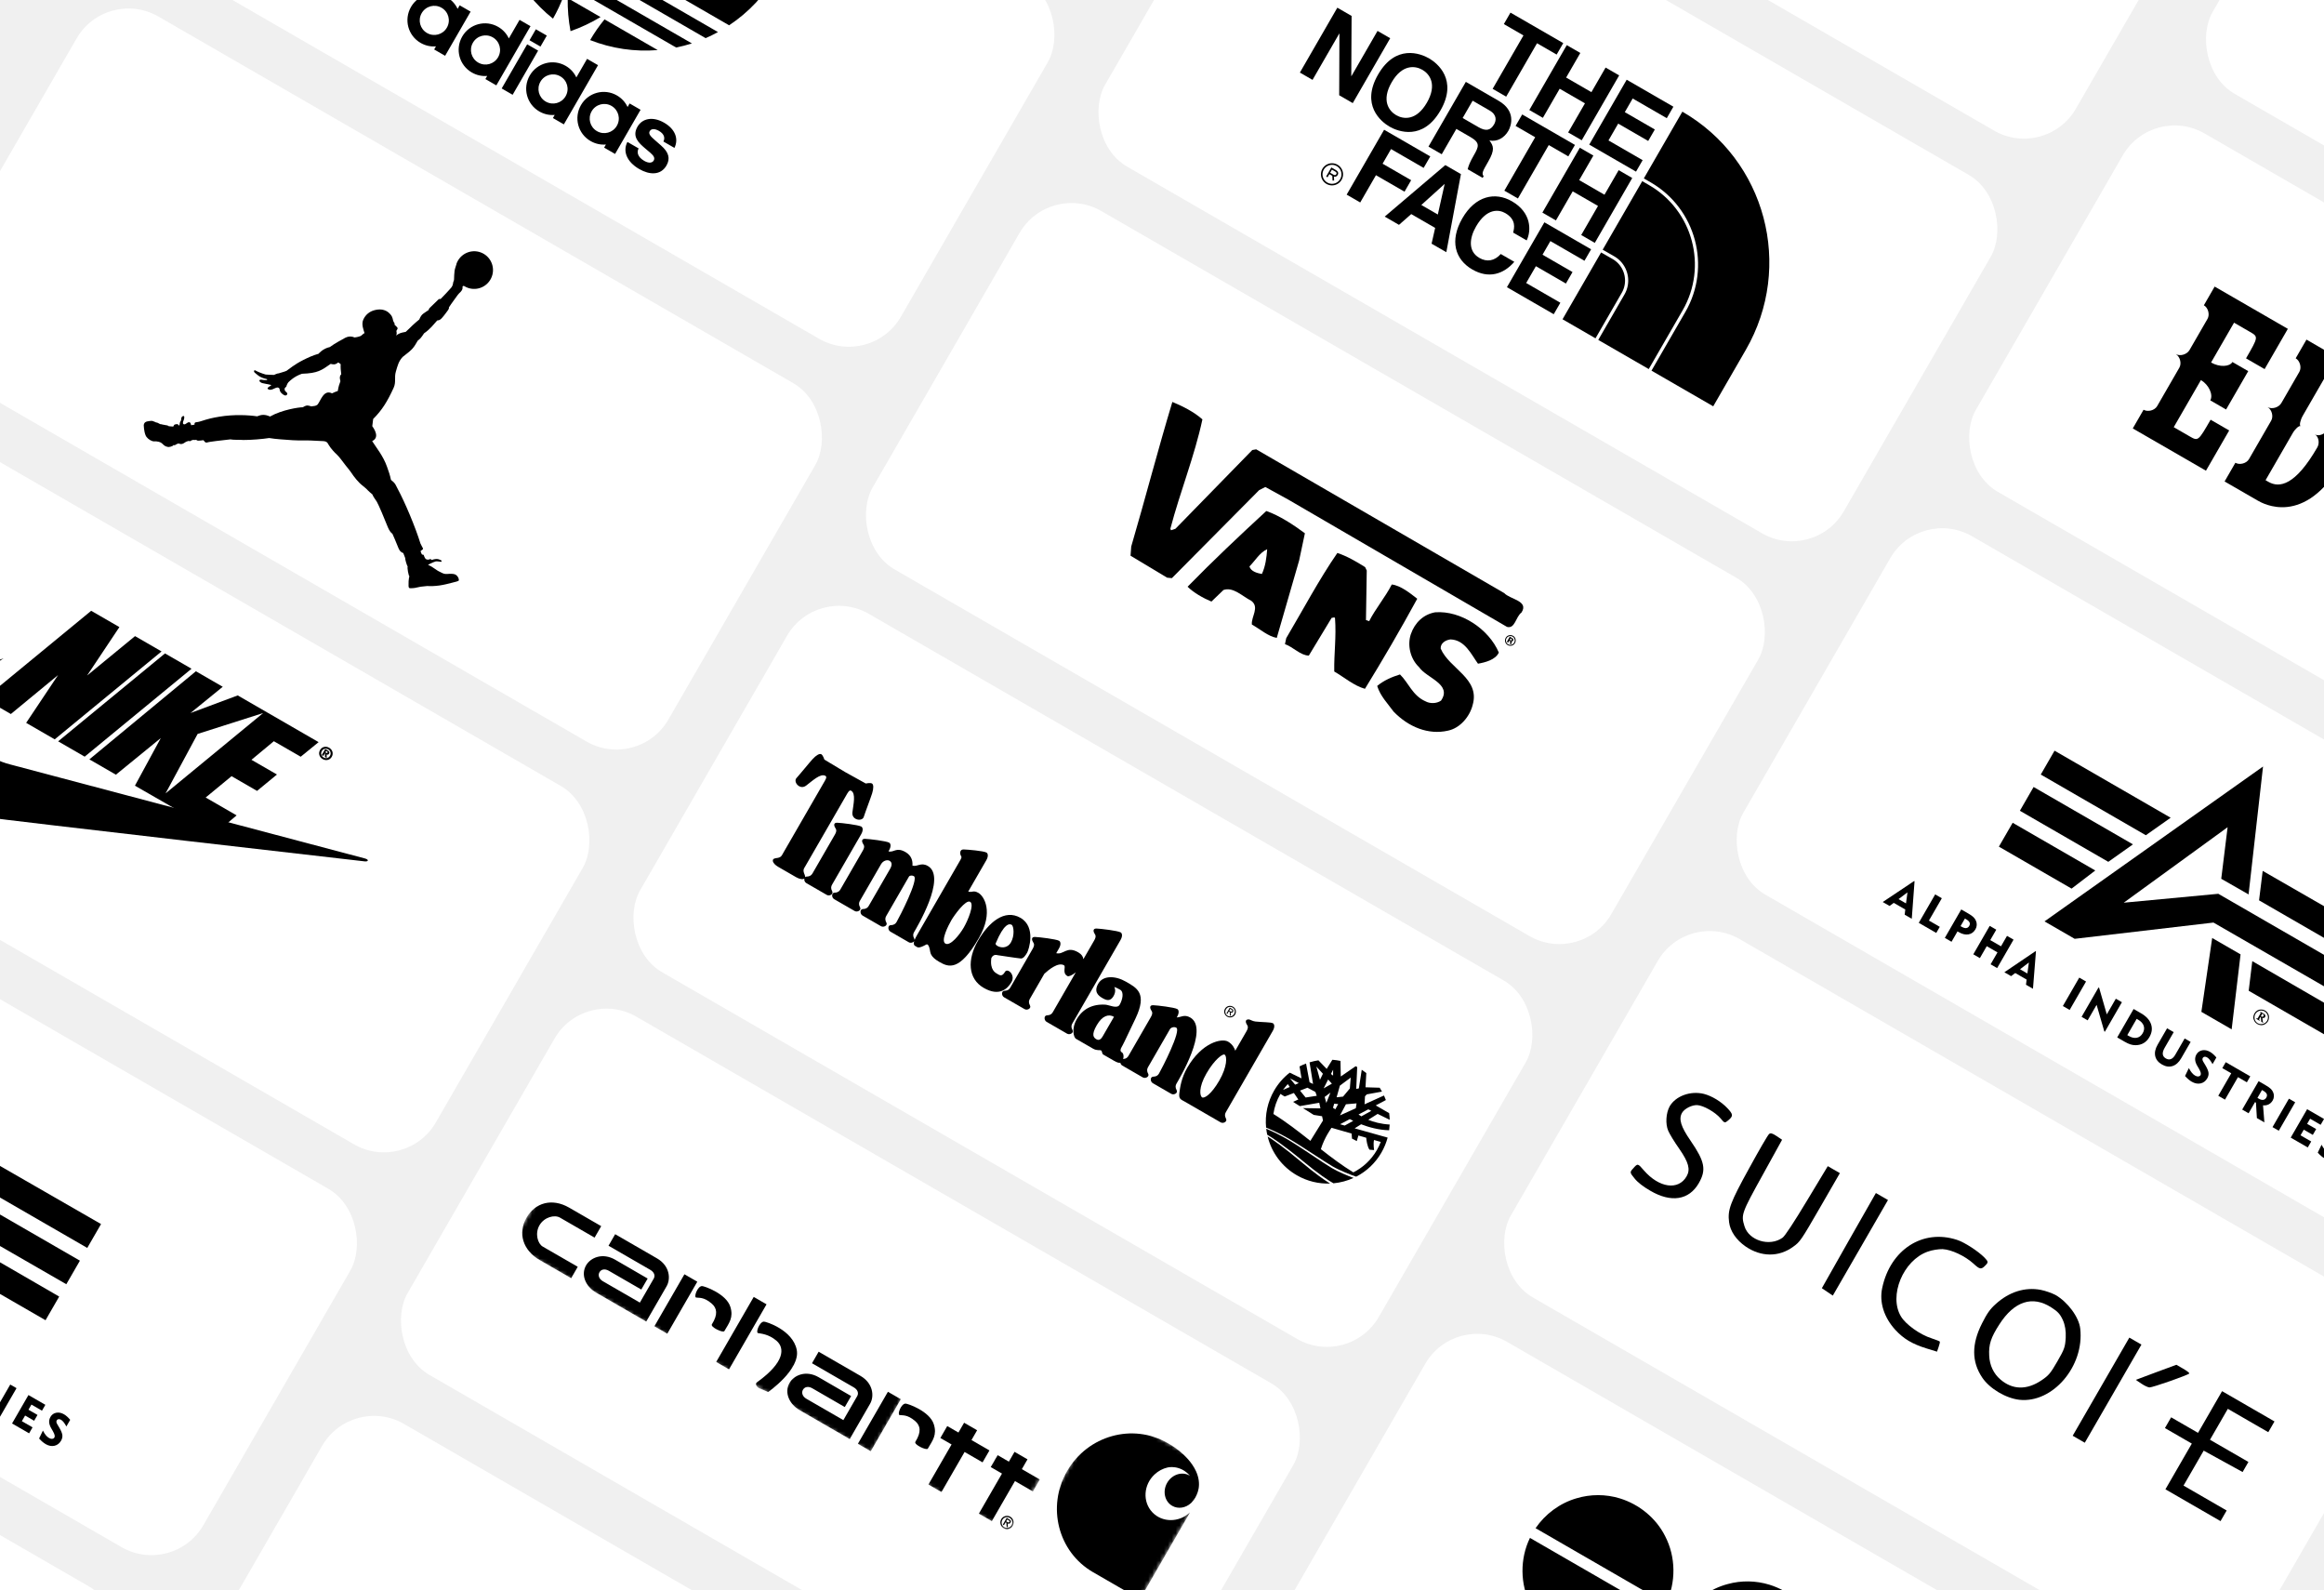
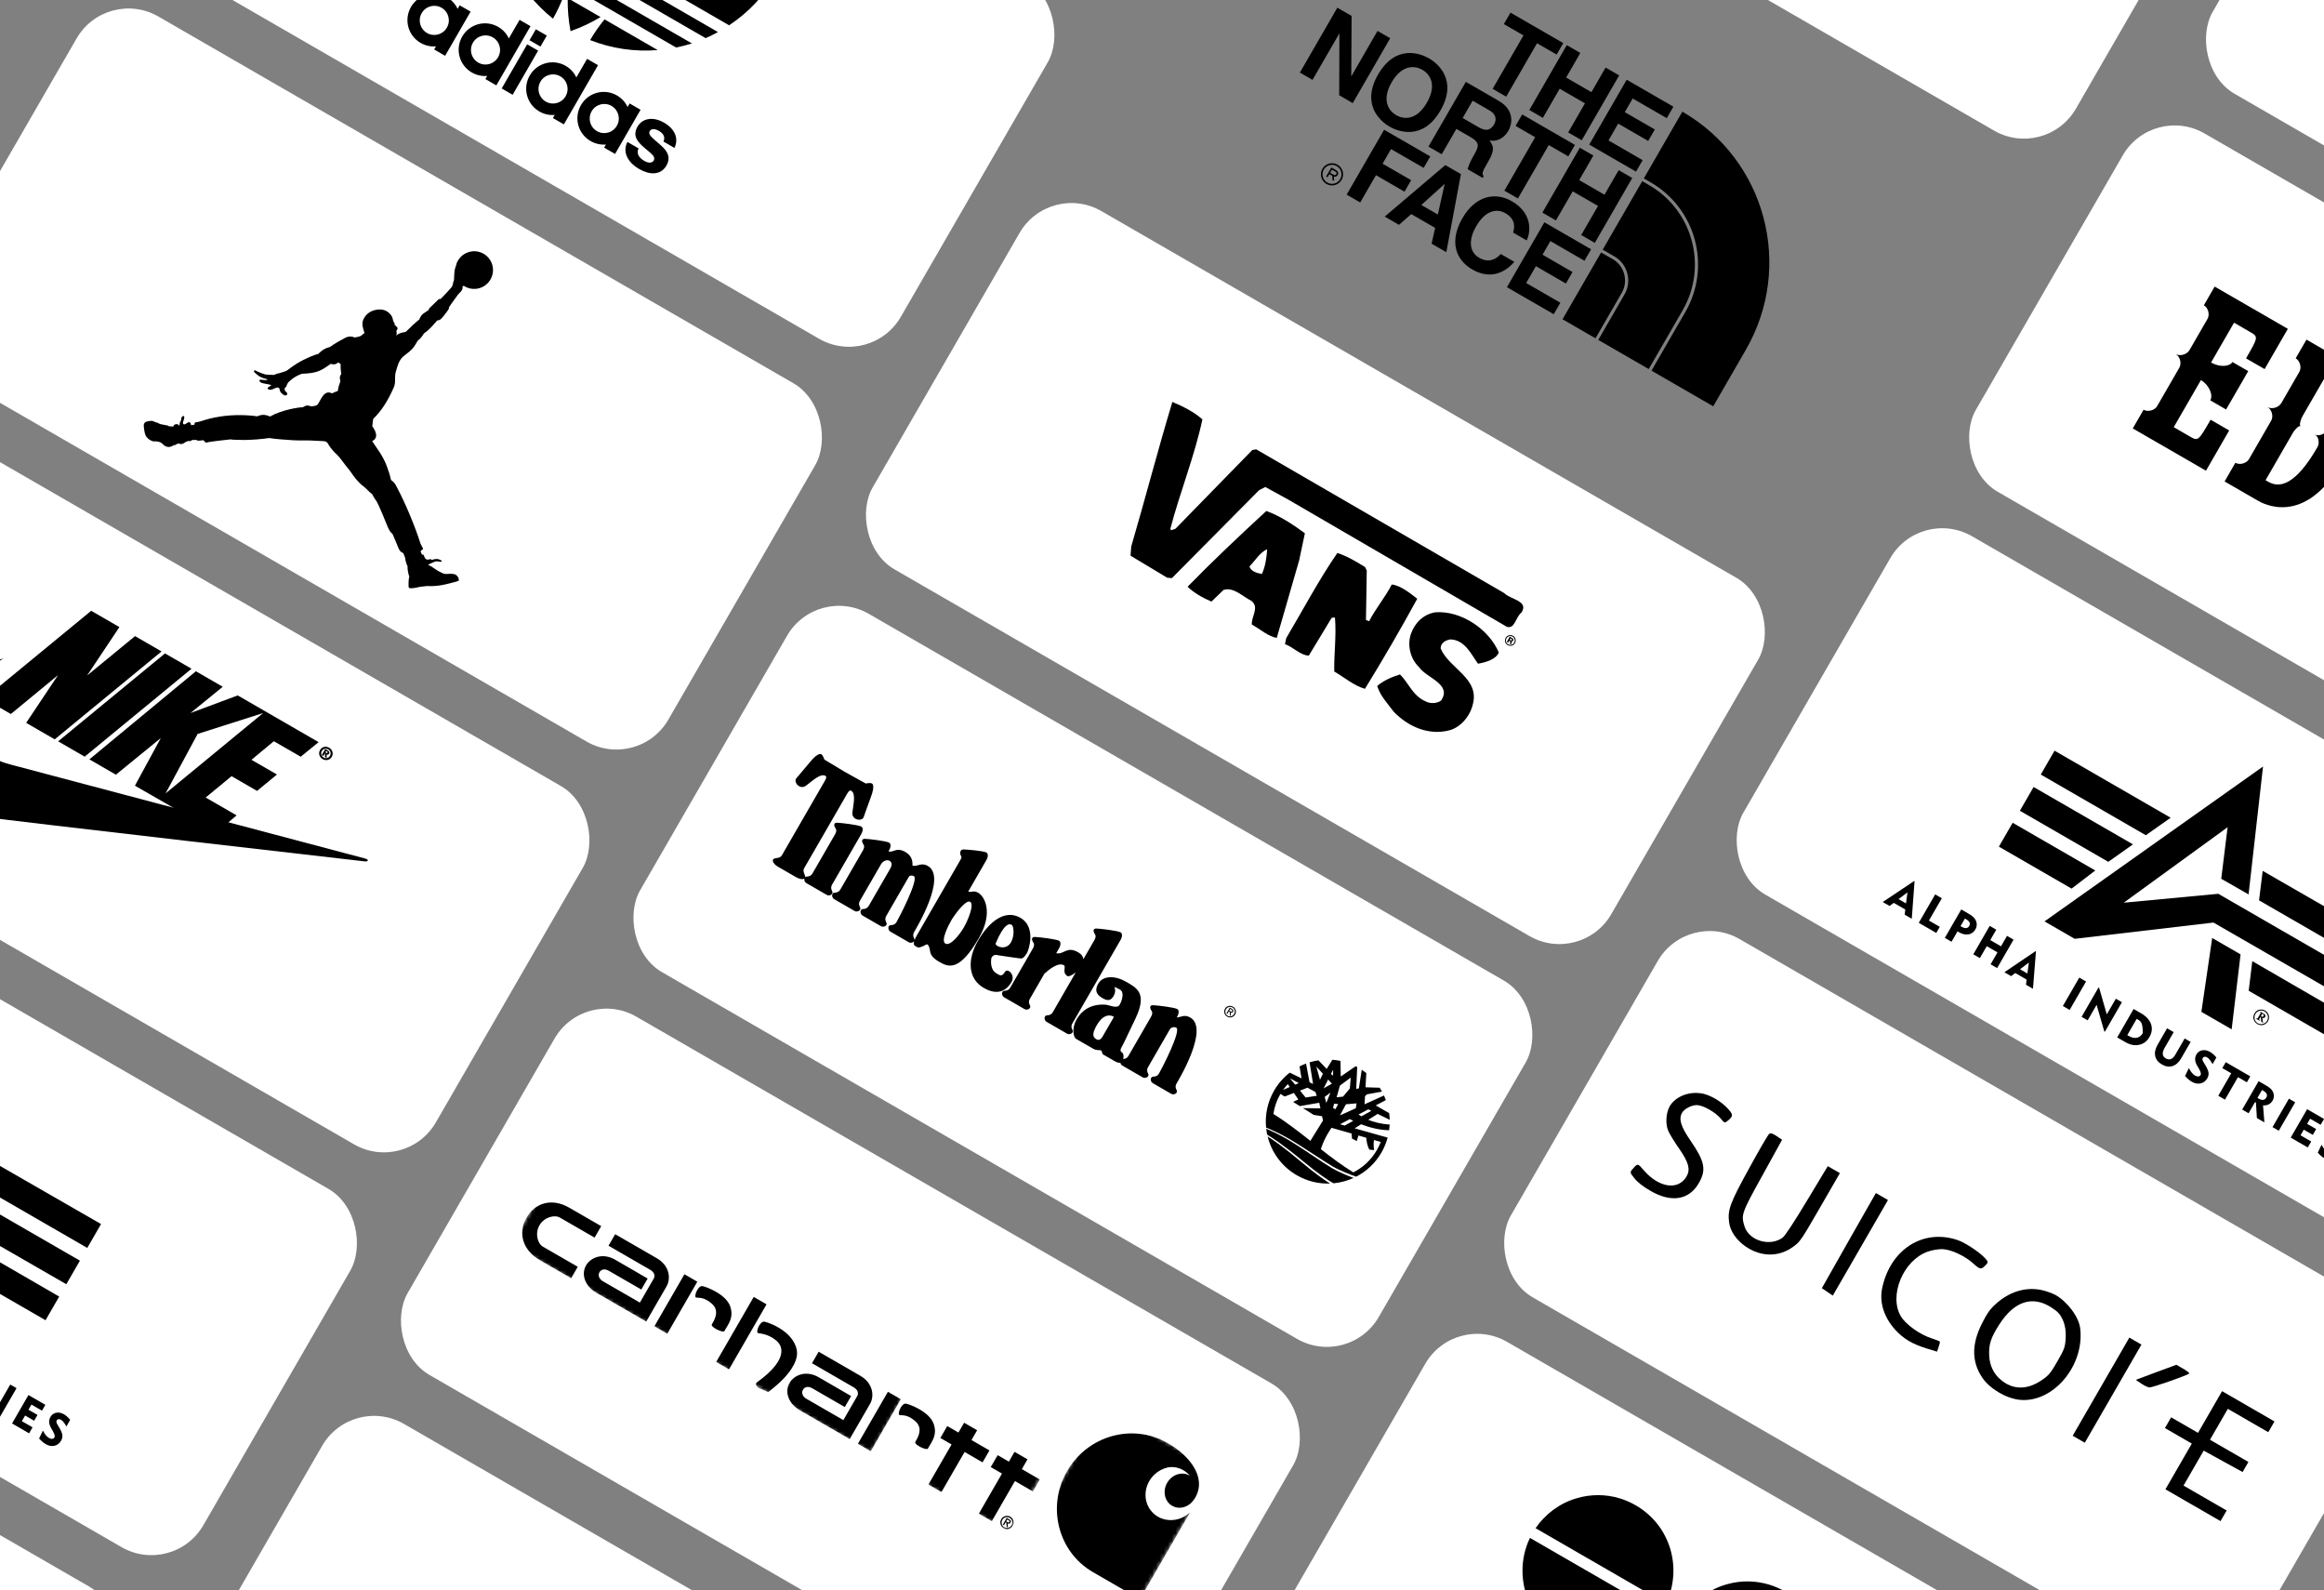
<svg xmlns="http://www.w3.org/2000/svg" width="592" height="405" viewBox="0 0 592 405" fill="none">
  <rect x="0" y="0" width="592" height="405" fill="#808080" stroke="none" />
  <g clip-path="url(#clip0_7223_4850)">
-     <rect width="592" height="405" fill="#F0F0F0" />
    <rect x="27.137" y="-3.419" width="217.281" height="105.37" rx="15.261" transform="rotate(30 27.137 -3.419)" fill="white" />
    <path d="M116.268 67.206C116.331 67.028 116.405 66.854 116.488 66.684C117.651 64.303 120.518 63.311 122.895 64.468C125.274 65.629 126.258 68.498 125.096 70.88C123.933 73.262 121.067 74.254 118.689 73.096C118.538 73.024 118.394 72.943 118.257 72.857C118.151 72.827 118.089 72.807 117.968 72.831C117.521 73.063 118.394 73.475 116.901 74.753C116.901 74.753 116.795 74.927 116.631 75.067C116.231 75.657 114.94 77.347 114.345 78.299C114.384 78.51 114.378 78.598 114.167 78.932C113.847 79.363 113.088 80.434 112.499 81.061C111.996 81.6 111.674 81.572 111.382 81.607C110.352 82.729 109.66 83.752 108.02 84.891C107.269 86.038 106.999 86.313 106.417 86.749C105.381 88.479 105.352 88.808 102.58 90.894C101.53 92.012 101.302 93.073 100.847 94.601C100.377 96.171 100.953 97.273 100.272 98.765C98.668 102.279 97.279 104.5 95.059 106.699L94.829 108.535C95.396 109.336 96.751 111.412 94.802 112.335C95.843 113.987 97.62 116.129 98.562 118.803C98.95 119.862 99.349 121.002 99.597 122.213C100.828 123.206 100.622 123.23 101.268 124.427C103.171 127.943 105.825 134.269 107.097 138.398C107.41 138.947 107.488 139.257 107.753 139.678C107.747 139.827 107.748 139.863 107.716 139.886C107.394 140.143 107.393 140.155 107.122 140.352C107.175 140.601 107.362 140.914 107.444 141.152C107.571 141.289 107.613 141.215 107.915 141.303C108.073 141.825 108.349 142.331 108.511 142.404C109.046 142.555 108.911 142.606 109.56 142.391C109.787 142.327 109.939 142.612 109.939 142.612C110.188 142.524 110.706 142.36 111.276 142.354C111.73 142.35 112.389 142.701 112.389 142.701C112.604 142.828 112.435 143.027 112.375 143.088C112.057 143.073 111.459 142.913 111.044 142.96C110.032 143.251 109.024 143.85 109.024 143.85C110.4 144.412 111.001 145.182 112.134 145.673C112.733 145.974 113.139 146.258 114.003 146.168C114.003 146.168 114.829 146.089 115.481 146.17C116.118 146.241 116.533 146.639 116.792 147.224C116.902 147.764 117.092 147.876 116.319 148.104C116.032 148.2 115.653 148.273 115.15 148.406C114.265 148.638 113.079 148.944 111.939 149.106C110.786 149.269 109.562 149.307 108.852 149.238C106.841 149.44 107.331 149.367 105.629 149.735C105.416 149.781 104.911 149.791 104.66 149.807C104.053 149.842 104.055 149.521 104.074 148.825C104.074 148.825 104.057 148.551 104.085 148.002C104.115 147.404 104.242 146.773 104.309 146.823C104.064 146.637 103.681 144.55 103.851 144.249C103.633 144.045 103.16 142.383 103.237 142.162L102.727 140.848C101.507 140.446 101.649 139.624 99.954 135.92C99.63 135.725 99.225 135.255 98.811 134.295C98.115 132.505 96.363 128.352 95.991 127.778C95.591 127.161 95.071 126.498 94.854 125.914C94.298 125.44 93.996 125.178 93.735 124.912C93.467 124.641 93.243 124.361 92.5 123.788C91.284 122.868 90.239 121.54 89.319 120.144C88.875 119.499 88.427 119.043 88.031 118.511C87.137 117.327 86.383 116.291 85.702 115.655C85.419 115.452 84.241 114.2 83.746 113.331C83.564 113.048 83.488 112.833 83.34 112.696C83 112.378 82.658 112.389 82.446 112.346C81.198 112.293 80.05 112.207 78.963 112.176C77.951 112.144 76.992 112.163 75.988 112.163C75.081 112.164 74.082 112.081 73.052 112.002C73.052 112.002 70.083 111.829 68.567 111.553C66.961 111.815 63.841 112.072 62.039 112.051C61.18 111.983 59.391 112.058 58.68 111.896C58.175 111.975 56.441 112.144 55.063 112.313C53.999 112.441 53.167 112.587 53.167 112.587C52.512 112.725 52.435 112.926 51.817 112.104C51.481 112.16 51.237 112.175 51.029 112.198C50.188 112.287 50.198 112.154 49.988 112.017C49.368 112.137 49.423 111.922 48.824 112.126C48.375 112.357 48.668 112.409 48.065 112.299C47.936 112.279 47.812 112.377 47.69 112.401C47.097 112.501 46.554 113.437 45.553 112.949C44.765 113.025 44.63 113.589 44.216 113.322C44.004 113.751 42.876 113.904 42.736 113.821C41.264 113.537 41.701 112.583 39.837 112.407C39.596 112.385 39.177 112.465 38.768 112.322C38.05 112.07 37.341 111.49 37.077 110.843C36.66 109.828 36.615 108.308 36.615 108.308C36.703 107.604 37.049 107.326 38.104 107.222C38.529 107.203 38.672 107.088 39.215 107.354C39.531 107.405 39.374 107.515 39.933 107.616C40.257 107.674 40.217 107.743 40.785 108.009C40.957 107.996 41.148 108.067 41.425 108.126C41.934 108.232 42.442 108.315 42.442 108.315C42.442 108.315 42.614 108.268 43.003 108.545C43.434 108.603 43.913 108.597 44.134 108.638C44.407 108.059 44.451 108.119 44.835 108.044C45.312 107.952 45.343 108.031 45.482 108.338C45.616 108.338 45.675 108.346 45.713 108.255C45.84 107.945 45.672 107.667 46.112 107.076C46.15 106.759 46.17 106.352 46.314 106.183C46.484 106.009 46.591 105.939 46.752 105.946C46.924 105.952 46.912 106.071 46.937 106.191C46.978 106.41 46.829 106.903 46.829 106.903C46.591 107.419 46.376 108.141 47.066 108.062C47.518 107.937 48.019 107.197 48.505 107.698L48.711 108.299C49.254 108.17 49.271 108.18 49.559 108.168C49.559 108.168 49.422 107.644 49.861 107.551C50.161 107.489 50.473 107.5 51.169 107.274C53.078 106.657 54.005 106.432 55.864 106.12C59.572 105.5 63.269 105.698 65.502 106.024C66.529 105.612 67.394 105.444 68.782 106.077C71.871 104.334 76.226 103.7 77.131 103.72C78.276 103.028 78.456 103.276 79.305 103.494C80.153 103.363 80.285 103.439 80.825 103.102C81.656 102.244 82.371 99.082 84.576 100.174C85.397 99.796 85.196 99.884 86.048 99.57C86.194 98.531 86.46 97.745 86.718 97.084C86.742 97.004 86.252 95.942 86.927 95.315C86.818 94.692 86.726 93.334 86.785 92.757C86.69 92.705 86.632 92.624 86.537 92.55C86.439 92.471 86.302 92.4 86.16 92.301C85.334 92.966 84.936 92.822 84.238 92.671C81.89 94.31 80.971 95.046 76.924 95.186C74.977 95.829 73.747 97.088 73.765 97.069C73.309 97.389 73.027 98.043 72.945 98.434C72.509 98.83 72.522 98.902 72.522 98.902C72.481 99.123 72.509 99.463 72.686 99.635C72.989 99.936 73.355 100.127 73.104 100.514C72.768 100.985 72.162 100.526 71.884 100.292C70.803 99.415 71.628 98.855 70.717 98.675C69.913 98.721 69.043 99.723 68.176 99.027C68.099 98.871 68.28 98.646 68.468 98.517C68.762 98.316 69.132 98.223 69.051 98.037C68.316 97.878 67.579 97.723 66.842 97.571C66.167 97.394 65.696 96.734 66.492 96.681C66.819 96.731 67.275 96.821 67.92 96.79C67.92 96.79 68.353 96.6 67.793 96.497C67.18 96.386 66.367 96.067 65.865 95.698C65.865 95.698 64.836 94.909 64.744 94.739C64.65 94.568 64.718 94.148 65.065 94.35C65.503 94.609 66.682 95.115 67.669 95.381C68.175 95.458 69.229 95.446 69.796 95.481C69.796 95.481 70.677 95.059 71.019 95.074C71.75 94.821 72.293 94.736 72.98 94.442C73.813 93.876 74.923 92.86 77.291 91.661C78.385 91.11 79.703 90.494 81.145 90.094C81.145 90.094 82.234 88.752 84.025 88.382C84.642 87.917 85.457 87.421 86.235 86.974C86.536 86.804 86.81 86.663 87.096 86.501C87.796 86.136 88.801 85.284 90.328 85.94C90.328 85.94 91.2 85.84 91.621 85.654C92.168 85.553 92.367 85.017 92.863 84.845C92.665 84.137 91.983 82.628 92.542 81.399C93.134 80.096 94.159 79.334 95.337 79.012C96.64 78.662 97.749 78.75 98.77 79.423C99.976 80.382 99.973 80.964 100.143 81.641C100.309 82.286 100.612 82.107 100.504 82.688C101.44 83.623 101.454 83.457 100.973 84.268C101.011 84.597 101.173 84.975 100.894 85.449C101.713 84.89 101.869 84.79 103.355 84.513C103.99 83.956 104.542 83.368 105.148 82.795C105.712 82.267 106.333 81.747 106.806 81.359C107.416 79.846 107.956 79.849 109.207 78.936C109.208 78.712 109.257 78.675 109.457 78.422C110.136 77.733 111.085 76.851 111.685 76.264C111.685 76.264 111.911 76.024 112.21 76.169C112.969 75.427 114.292 73.995 114.549 73.695C115.339 72.916 115.346 72.524 115.451 71.889C115.486 71.683 115.656 71.456 115.657 71.204C115.659 70.486 115.731 69.592 115.795 68.961C115.832 68.557 116.295 67.221 116.295 67.221C116.451 66.492 116.268 67.206 116.268 67.206Z" fill="black" />
    <g clip-path="url(#clip1_7223_4850)">
      <rect x="86.361" y="-106" width="217.281" height="105.37" rx="15.261" transform="rotate(30 86.361 -106)" fill="white" />
      <path d="M172.294 -38.765C162.929 -35.542 155.036 -29.042 150.071 -20.462C149.176 -18.865 148.388 -17.21 147.713 -15.508L164.435 -5.853C165.574 -7.287 166.616 -8.795 167.555 -10.368C172.501 -18.959 174.186 -29.043 172.294 -38.765ZM131.611 -44.849C128.573 -39.649 126.794 -33.81 126.419 -27.802L146.095 -16.442C146.034 -18.239 145.846 -20.031 145.534 -21.802C143.824 -30.918 138.879 -39.103 131.611 -44.849ZM197.904 -6.575C189.294 -9.996 179.734 -10.185 170.984 -7.109C169.296 -6.492 167.654 -5.757 166.068 -4.91L185.732 6.443C190.749 3.115 194.918 -1.344 197.904 -6.575ZM126.354 -24.476C126.379 -23.307 126.458 -22.14 126.59 -20.977L179.75 9.714C180.82 9.247 181.869 8.73 182.893 8.166L126.354 -24.476ZM127.189 -17.269C127.483 -15.917 127.85 -14.583 128.288 -13.271L172.237 12.103C173.593 11.827 174.934 11.478 176.253 11.058L127.189 -17.269ZM130.054 -8.889C132.567 -3.573 136.265 1.093 140.865 4.75C141.933 2.887 142.843 0.939 143.587 -1.076L130.054 -8.889ZM144.614 -0.482C144.564 2.341 144.804 5.162 145.331 7.936C147.996 7.005 150.559 5.803 152.979 4.347L144.614 -0.482ZM153.995 4.933C152.626 6.587 151.399 8.353 150.324 10.211C155.791 12.365 161.68 13.235 167.54 12.754L153.995 4.933Z" fill="black" />
      <path d="M132.349 5.056L129.616 9.788C129.053 8.582 128.127 7.55 126.897 6.84C123.69 4.988 119.599 6.087 117.744 9.301C115.876 12.536 116.982 16.607 120.189 18.459C121.419 19.169 122.776 19.455 124.102 19.34L123.645 20.131L126.435 21.742L135.139 6.666L132.349 5.056ZM136.501 7.453L134.887 10.249L137.676 11.859L139.29 9.063L136.501 7.453ZM149.549 14.986L146.816 19.719C146.253 18.513 145.326 17.48 144.096 16.77C140.889 14.918 136.799 16.018 134.944 19.231C133.076 22.466 134.181 26.537 137.388 28.389C138.618 29.099 139.976 29.386 141.302 29.271L140.845 30.061L143.634 31.672L152.338 16.596L149.549 14.986ZM113.85 -0.693C110.642 -2.545 106.552 -1.446 104.696 1.767C102.828 5.003 103.934 9.074 107.141 10.926C108.371 11.636 109.728 11.922 111.054 11.807L110.597 12.598L113.388 14.209L119.881 2.963L117.09 1.352L116.569 2.255C116.006 1.048 115.079 0.017 113.85 -0.693ZM157.144 24.303C153.937 22.451 149.847 23.551 147.992 26.764C146.124 30 147.228 34.07 150.436 35.922C151.665 36.632 153.023 36.919 154.349 36.804L153.893 37.594L156.682 39.205L163.175 27.959L160.386 26.348L159.865 27.251C159.301 26.045 158.374 25.013 157.144 24.303ZM169.182 31.253C166.26 29.566 163.597 30.17 162.39 32.261C160.916 34.814 162.741 36.424 164.33 37.781L165.648 38.895C166.588 39.702 166.872 40.276 166.516 40.892C166.199 41.443 165.353 41.688 164.101 40.965C162.278 39.912 162.23 38.624 162.679 37.797L159.824 36.148C158.599 38.464 159.609 41.189 162.838 43.054C165.474 44.575 168.309 44.686 169.77 42.156C170.787 40.395 170.395 38.79 168.365 37.031L166.788 35.652C165.773 34.773 165.11 34.095 165.504 33.413C165.936 32.664 166.895 32.778 167.861 33.336C169.267 34.148 169.432 35.183 168.993 36.044L171.805 37.668C172.922 35.378 172.015 32.889 169.182 31.253ZM134.29 11.283L127.797 22.529L130.586 24.139L137.079 12.893L134.29 11.283ZM112.482 1.978C114.262 3.005 114.863 5.26 113.834 7.043C112.804 8.826 110.551 9.432 108.771 8.404C106.992 7.377 106.391 5.123 107.421 3.34C108.45 1.558 110.703 0.95 112.482 1.978ZM125.531 9.511C127.31 10.538 127.911 12.793 126.881 14.576C125.852 16.359 123.599 16.965 121.82 15.938C120.04 14.911 119.439 12.656 120.468 10.873C121.498 9.091 123.751 8.484 125.531 9.511ZM142.73 19.441C144.509 20.468 145.111 22.724 144.082 24.506C143.052 26.289 140.799 26.895 139.019 25.868C137.24 24.841 136.638 22.586 137.667 20.803C138.696 19.02 140.95 18.414 142.73 19.441ZM155.777 26.974C157.556 28.001 158.159 30.257 157.129 32.04C156.1 33.822 153.846 34.428 152.067 33.401C150.288 32.374 149.686 30.119 150.715 28.336C151.744 26.553 153.998 25.947 155.777 26.974Z" fill="black" />
    </g>
    <g clip-path="url(#clip2_7223_4850)">
-       <rect x="326.562" y="-56.459" width="217.281" height="105.37" rx="15.261" transform="rotate(30 326.562 -56.459)" fill="white" />
      <path fill-rule="evenodd" clip-rule="evenodd" d="M407.129 86.565L419.989 93.991L428.611 79.056L429.187 77.997L429.702 76.924L430.157 75.837L430.555 74.739L430.895 73.629L431.176 72.51L431.401 71.387L431.57 70.259L431.682 69.13L431.739 67.999L431.742 66.869L431.688 65.745L431.582 64.625L431.424 63.513L431.211 62.413L430.947 61.321L430.631 60.246L430.266 59.187L429.848 58.143L429.38 57.122L428.864 56.121L428.297 55.144L427.683 54.194L427.021 53.272L426.311 52.379L425.554 51.518L424.753 50.691L423.904 49.9L423.011 49.148L422.073 48.434L421.091 47.762L420.062 47.135L420.063 47.133L418.337 46.133L418.337 46.133L408.257 63.591L411.198 65.277L411.51 65.467L411.809 65.671L412.096 65.888L412.368 66.119L412.626 66.36L412.871 66.611L413.103 66.874L413.318 67.147L413.521 67.428L413.708 67.718L413.88 68.015L414.038 68.319L414.181 68.63L414.307 68.948L414.42 69.271L414.516 69.599L414.596 69.93L414.66 70.266L414.71 70.604L414.742 70.945L414.757 71.288L414.756 71.63L414.739 71.975L414.705 72.32L414.654 72.663L414.586 73.005L414.499 73.346L414.396 73.684L414.276 74.02L414.136 74.35L413.979 74.677L413.806 74.997L413.805 74.996L407.13 86.564L407.129 86.565ZM406.43 86.161L406.431 86.16L413.105 74.593L413.104 74.592L413.261 74.306L413.4 74.017L413.522 73.723L413.63 73.428L413.722 73.128L413.796 72.827L413.857 72.524L413.903 72.219L413.933 71.915L413.949 71.61L413.95 71.305L413.934 71.001L413.905 70.699L413.863 70.399L413.806 70.103L413.734 69.808L413.649 69.517L413.551 69.232L413.437 68.95L413.311 68.674L413.172 68.404L413.019 68.139L412.852 67.883L412.675 67.634L412.482 67.393L412.279 67.162L412.062 66.938L411.833 66.724L411.591 66.522L411.338 66.328L411.073 66.147L410.794 65.976L407.853 64.291L398.028 81.309L406.43 86.161ZM429.31 79.46L420.688 94.394L436.414 103.475L444.724 89.083C456.993 67.833 449.815 40.714 428.57 28.449L428.553 28.438L418.741 45.434L418.741 45.434L420.467 46.434L420.468 46.432L421.527 47.082L422.544 47.776L423.515 48.514L424.44 49.295L425.317 50.113L426.149 50.969L426.932 51.86L427.665 52.784L428.351 53.739L428.986 54.723L429.571 55.733L430.107 56.767L430.59 57.826L431.022 58.903L431.402 60L431.729 61.114L432.002 62.24L432.221 63.381L432.387 64.53L432.496 65.688L432.549 66.852L432.547 68.019L432.488 69.189L432.371 70.36L432.197 71.528L431.964 72.691L431.672 73.847L431.321 74.995L430.911 76.134L430.438 77.258L429.905 78.368L429.31 79.46Z" fill="black" />
      <path fill-rule="evenodd" clip-rule="evenodd" d="M383.677 24.616L380.225 22.623L388.078 9.021L383.081 6.136L384.768 3.213L398.214 10.977L396.527 13.899L391.53 11.014L383.677 24.616Z" fill="black" />
      <path fill-rule="evenodd" clip-rule="evenodd" d="M397.301 22.599L393.021 30.011L389.569 28.018L399.109 11.494L402.561 13.487L398.946 19.75L405.386 23.468L409.001 17.205L412.456 19.2L402.916 35.724L399.461 33.73L403.741 26.317L397.301 22.599Z" fill="black" />
      <path fill-rule="evenodd" clip-rule="evenodd" d="M424.583 30.098L415.899 25.084L413.892 28.56L421.539 32.975L419.852 35.897L412.205 31.482L409.733 35.764L418.437 40.789L416.749 43.711L404.83 36.829L414.37 20.305L426.27 27.175L424.583 30.098Z" fill="black" />
      <path fill-rule="evenodd" clip-rule="evenodd" d="M350.903 7.871L354.131 9.735L344.591 26.258L341.136 24.263L341.196 8.588L341.147 8.56L334.345 20.342L331.124 18.482L340.663 1.959L344.296 4.057L344.214 19.351L344.26 19.377L350.903 7.871Z" fill="black" />
      <path fill-rule="evenodd" clip-rule="evenodd" d="M355.659 29.334C357.522 30.41 360.806 30.772 363.477 26.146C366.146 21.523 364.193 18.855 362.33 17.779C360.467 16.704 357.171 16.341 354.502 20.964C351.832 25.591 353.796 28.259 355.659 29.334ZM364.017 14.857C366.202 16.119 371.406 20.384 366.929 28.139C362.452 35.893 356.156 33.518 353.971 32.257C351.781 30.992 346.573 26.725 351.05 18.971C355.528 11.216 361.827 13.593 364.017 14.857Z" fill="black" />
      <path fill-rule="evenodd" clip-rule="evenodd" d="M386.665 50.549L383.21 48.554L391.063 34.952L386.069 32.068L387.755 29.148L401.193 36.906L399.506 39.826L394.518 36.946L386.665 50.549Z" fill="black" />
      <path fill-rule="evenodd" clip-rule="evenodd" d="M400.621 48.73L396.344 56.137L392.895 54.146L402.435 37.623L405.884 39.614L402.271 45.871L408.714 49.591L412.327 43.334L415.787 45.332L406.248 61.855L402.787 59.857L407.064 52.45L400.621 48.73Z" fill="black" />
      <path fill-rule="evenodd" clip-rule="evenodd" d="M346.492 51.562L343.04 49.569L352.58 33.045L364.338 39.834L362.649 42.759L354.343 37.963L352.191 41.691L359.466 45.891L357.777 48.816L350.503 44.616L346.492 51.562Z" fill="black" />
      <path fill-rule="evenodd" clip-rule="evenodd" d="M362.056 52.203L366.262 54.631L367.99 46.913L367.946 46.888L362.056 52.203ZM356.367 57.263L352.731 55.164L368.167 42.044L372.148 44.342L368.427 64.226L364.673 62.059L365.582 58.042L359.488 54.523L356.367 57.263Z" fill="black" />
      <path fill-rule="evenodd" clip-rule="evenodd" d="M385.447 59.233C385.748 58.088 386.288 55.914 383.432 54.265C381.777 53.309 378.698 53.004 376.001 57.674C374.286 60.645 373.918 63.995 376.841 65.682C378.756 66.787 380.715 66.473 382.297 64.689L385.747 66.68C382.986 69.872 379.194 71.026 375.049 68.633C370.653 66.095 369.209 61.308 372.506 55.597C375.841 49.821 380.879 48.801 385.143 51.263C390.09 54.119 390.12 58.68 388.896 61.224L385.447 59.233Z" fill="black" />
      <path fill-rule="evenodd" clip-rule="evenodd" d="M403.618 66.412L394.933 61.398L392.929 64.869L400.576 69.284L398.888 72.208L391.241 67.793L388.769 72.075L397.473 77.1L395.786 80.022L383.866 73.14L393.406 56.616L405.306 63.487L403.618 66.412Z" fill="black" />
      <path fill-rule="evenodd" clip-rule="evenodd" d="M376.628 32.389C378.42 33.423 379.651 33.305 380.592 31.674C381.095 30.804 381.445 29.293 379.425 28.126L375.131 25.647L372.586 30.055L376.628 32.389ZM373.397 20.847L381.737 25.662C386.122 28.193 385.054 31.892 384.229 33.32C383.184 35.131 381.363 36.163 379.415 35.774C380.426 37.154 380.873 38.082 379.096 41.159C377.704 43.572 377.359 44.168 377.933 44.868L377.683 45.302L373.865 43.098C374.088 42.188 374.445 41.258 375.424 39.561C376.723 37.311 377.093 36.359 374.539 34.885L370.983 32.832L367.258 39.284L363.879 37.333L373.397 20.847Z" fill="black" />
      <path d="M339.318 42.749L339.392 43.026L338.164 45.152L337.814 44.949L339.041 42.823L339.318 42.749ZM339.041 42.823L339.143 42.648L339.318 42.749L339.041 42.823ZM340.045 43.637L339.115 43.1L339.318 42.749L340.248 43.286L340.045 43.637ZM340.748 44.558L340.397 44.356L340.412 44.33L340.424 44.304L340.436 44.28L340.446 44.255L340.454 44.232L340.461 44.209L340.466 44.188L340.47 44.168L340.472 44.149L340.474 44.129L340.474 44.11L340.473 44.093L340.47 44.075L340.466 44.056L340.462 44.04L340.455 44.02L340.448 44.002L340.439 43.981L340.427 43.961L340.413 43.939L340.398 43.918L340.38 43.895L340.359 43.872L340.336 43.848L340.31 43.824L340.281 43.797L340.249 43.772L340.215 43.745L340.177 43.719L340.137 43.692L340.093 43.664L340.045 43.637L340.248 43.286L340.303 43.319L340.355 43.352L340.406 43.385L340.454 43.42L340.5 43.454L340.542 43.49L340.582 43.524L340.62 43.561L340.656 43.598L340.689 43.635L340.72 43.674L340.748 43.714L340.773 43.754L340.796 43.795L340.816 43.836L340.835 43.879L340.849 43.922L340.861 43.968L340.869 44.011L340.875 44.055L340.878 44.101L340.877 44.145L340.874 44.188L340.868 44.232L340.86 44.275L340.85 44.317L340.838 44.359L340.823 44.4L340.807 44.44L340.789 44.48L340.768 44.519L340.748 44.558ZM339.47 44.83L339.673 44.479L339.669 44.478L339.701 44.495L339.731 44.509L339.762 44.524L339.791 44.537L339.82 44.548L339.849 44.558L339.877 44.567L339.905 44.574L339.931 44.581L339.957 44.586L339.983 44.589L340.007 44.592L340.03 44.593L340.054 44.593L340.077 44.592L340.097 44.589L340.118 44.586L340.138 44.582L340.158 44.576L340.176 44.569L340.194 44.561L340.213 44.552L340.232 44.541L340.249 44.529L340.268 44.515L340.287 44.498L340.304 44.481L340.323 44.46L340.342 44.438L340.361 44.414L340.378 44.387L340.397 44.356L340.748 44.558L340.72 44.602L340.69 44.646L340.66 44.688L340.628 44.726L340.595 44.762L340.56 44.797L340.524 44.827L340.487 44.856L340.447 44.883L340.407 44.906L340.367 44.927L340.324 44.945L340.281 44.96L340.239 44.973L340.195 44.983L340.152 44.99L340.107 44.995L340.064 44.997L340.021 44.997L339.977 44.995L339.932 44.991L339.89 44.984L339.847 44.976L339.804 44.966L339.762 44.954L339.72 44.941L339.678 44.926L339.636 44.91L339.595 44.892L339.555 44.874L339.514 44.853L339.474 44.831L339.47 44.83ZM339.474 44.831L339.47 44.83L339.441 44.813L339.474 44.831ZM338.657 43.893L339.673 44.479L339.47 44.83L338.455 44.244L338.657 43.893ZM339.444 45.987L339.373 44.677L339.776 44.656L339.848 45.965L339.444 45.987Z" fill="black" />
      <path d="M337.216 43.189L336.865 42.986L336.941 42.863L337.022 42.745L337.107 42.632L337.199 42.524L337.294 42.422L337.394 42.325L337.497 42.234L337.605 42.148L337.716 42.069L337.832 41.994L337.949 41.926L338.069 41.863L338.193 41.807L338.318 41.757L338.446 41.712L338.576 41.674L338.707 41.643L338.839 41.617L338.974 41.598L339.109 41.585L339.244 41.579L339.38 41.579L339.517 41.586L339.653 41.6L339.789 41.62L339.925 41.647L340.059 41.681L340.193 41.722L340.326 41.769L340.456 41.825L340.586 41.887L340.712 41.956L340.51 42.305L340.401 42.246L340.29 42.193L340.178 42.146L340.065 42.105L339.95 42.069L339.835 42.041L339.719 42.018L339.603 42L339.486 41.989L339.369 41.984L339.253 41.983L339.137 41.989L339.021 42L338.907 42.016L338.793 42.038L338.681 42.065L338.569 42.098L338.46 42.135L338.352 42.179L338.247 42.227L338.143 42.28L338.042 42.339L337.945 42.401L337.849 42.47L337.757 42.543L337.669 42.621L337.583 42.704L337.501 42.792L337.424 42.884L337.35 42.98L337.281 43.082L337.216 43.189ZM338.098 46.482L337.896 46.833L337.773 46.757L337.655 46.676L337.542 46.591L337.434 46.499L337.332 46.404L337.234 46.304L337.144 46.201L337.058 46.093L336.979 45.982L336.904 45.868L336.836 45.75L336.773 45.63L336.717 45.506L336.667 45.381L336.622 45.253L336.584 45.124L336.552 44.993L336.527 44.86L336.508 44.727L336.494 44.591L336.489 44.456L336.488 44.32L336.496 44.183L336.509 44.047L336.529 43.911L336.557 43.775L336.591 43.64L336.632 43.506L336.679 43.374L336.735 43.242L336.797 43.113L336.865 42.986L337.216 43.189L337.156 43.298L337.102 43.409L337.056 43.522L337.014 43.636L336.979 43.749L336.95 43.865L336.927 43.981L336.91 44.097L336.898 44.214L336.893 44.331L336.892 44.447L336.898 44.563L336.908 44.678L336.925 44.794L336.947 44.907L336.974 45.019L337.007 45.13L337.045 45.239L337.088 45.348L337.137 45.453L337.189 45.556L337.249 45.656L337.311 45.754L337.38 45.85L337.453 45.941L337.532 46.03L337.614 46.116L337.702 46.197L337.794 46.274L337.89 46.348L337.992 46.417L338.098 46.482ZM341.392 45.6L341.743 45.802L341.667 45.925L341.586 46.044L341.501 46.157L341.41 46.264L341.315 46.368L341.215 46.464L341.111 46.556L341.004 46.642L340.892 46.721L340.778 46.796L340.66 46.864L340.54 46.926L340.417 46.984L340.292 47.033L340.164 47.078L340.035 47.116L339.904 47.148L339.771 47.174L339.637 47.192L339.502 47.206L339.367 47.211L339.231 47.212L339.094 47.204L338.958 47.19L338.822 47.17L338.686 47.143L338.551 47.108L338.417 47.067L338.284 47.02L338.153 46.964L338.023 46.901L337.896 46.833L338.098 46.482L338.208 46.542L338.32 46.596L338.432 46.643L338.546 46.685L338.66 46.72L338.776 46.749L338.892 46.772L339.008 46.79L339.125 46.802L339.242 46.807L339.358 46.808L339.474 46.802L339.589 46.792L339.704 46.775L339.817 46.753L339.93 46.725L340.041 46.693L340.15 46.655L340.257 46.612L340.362 46.564L340.466 46.511L340.566 46.451L340.664 46.389L340.759 46.319L340.851 46.247L340.94 46.169L341.025 46.085L341.106 45.998L341.184 45.905L341.258 45.808L341.327 45.707L341.392 45.6ZM340.51 42.305L340.712 41.956L340.836 42.031L340.954 42.112L341.068 42.198L341.176 42.289L341.278 42.385L341.376 42.485L341.467 42.589L341.553 42.697L341.632 42.808L341.707 42.922L341.775 43.04L341.838 43.161L341.894 43.284L341.944 43.41L341.988 43.537L342.026 43.667L342.057 43.798L342.083 43.931L342.102 44.065L342.115 44.199L342.12 44.335L342.12 44.471L342.113 44.607L342.099 44.743L342.079 44.879L342.052 45.014L342.018 45.149L341.977 45.282L341.929 45.415L341.873 45.546L341.811 45.675L341.743 45.802L341.392 45.6L341.452 45.49L341.506 45.379L341.552 45.267L341.594 45.154L341.628 45.039L341.658 44.924L341.681 44.808L341.699 44.692L341.711 44.576L341.716 44.459L341.717 44.343L341.711 44.227L341.701 44.111L341.685 43.997L341.663 43.883L341.636 43.77L341.603 43.66L341.565 43.55L341.522 43.443L341.474 43.338L341.421 43.234L341.362 43.134L341.3 43.036L341.231 42.94L341.158 42.849L341.08 42.76L340.997 42.674L340.909 42.592L340.816 42.515L340.719 42.441L340.617 42.371L340.51 42.305Z" fill="black" />
    </g>
    <g clip-path="url(#clip3_7223_4850)">
      <rect x="-32.089" y="99.163" width="217.281" height="105.37" rx="15.261" transform="rotate(30 -32.089 99.163)" fill="white" />
      <path d="M13.936 188.291L6.663 184.092L14.789 171.925L2.765 181.841L-3.99 177.942L23.227 155.551L30.414 159.701L22.185 172.038L34.399 162.002L41.154 165.902L13.936 188.291Z" fill="black" />
      <path d="M14.813 188.797L42.031 166.408L48.786 170.308L21.57 192.698L14.813 188.797Z" fill="black" />
      <path d="M0.918 167.642C-14.922 173.276 -32.341 182.885 -28.397 194.218C-24.577 205.198 -12.8 206.803 -4.806 207.953C3.19 209.105 92.981 219.377 92.981 219.377C93.874 219.43 93.993 218.922 93.002 218.639C92.602 218.525 2.621 194.689 2.621 194.689C-8.851 191.76 -16.623 179.22 0.917 167.639L0.918 167.642Z" fill="black" />
      <path d="M83.85 190.435C83.012 189.951 82.017 190.159 81.523 191.015C81.029 191.871 81.352 192.835 82.186 193.317C83.021 193.798 84.019 193.593 84.511 192.74C85.003 191.888 84.688 190.919 83.85 190.435ZM82.425 192.903C81.828 192.559 81.636 191.867 81.977 191.277C82.317 190.687 83.011 190.5 83.612 190.847C84.213 191.194 84.394 191.895 84.057 192.478C83.721 193.062 83.015 193.244 82.425 192.903Z" fill="black" />
      <path d="M83.214 192.125C83.428 192.236 83.656 192.223 83.824 191.933C84.04 191.558 83.85 191.323 83.441 191.087L82.855 190.748L81.959 192.299L82.35 192.525L82.731 191.865L82.797 191.904L82.773 192.769L83.223 193.029L83.214 192.125ZM83.108 191.729L82.884 191.599L83.092 191.24L83.28 191.348C83.395 191.415 83.519 191.506 83.433 191.655C83.34 191.815 83.244 191.807 83.108 191.729Z" fill="black" />
      <path d="M76.598 192.716L81.163 189.001L60.553 177.102L48.526 181.588L56.741 174.901L49.899 170.951L22.768 193.39L29.523 197.29L40.962 187.961L34.373 200.091L55.125 212.011L60.273 207.654L52.392 203.104L58.982 197.671L65.477 201.421L70.55 197.249L64.055 193.499L69.756 188.766L76.598 192.716ZM42.176 202.055L50.343 186.91L67.03 181.593L42.176 202.055Z" fill="black" />
    </g>
    <g clip-path="url(#clip4_7223_4850)">
      <rect x="-91.314" y="201.744" width="217.281" height="105.37" rx="15.261" transform="rotate(30 -91.314 201.744)" fill="white" />
-       <path d="M-9.291 355.382L-5.111 348.144L-3.305 349.186C-2.728 349.52 -2.301 349.819 -2.029 350.079C-1.757 350.339 -1.552 350.635 -1.409 350.959C-1.26 351.303 -1.192 351.659 -1.213 352.026C-1.233 352.394 -1.335 352.736 -1.518 353.052C-1.781 353.507 -2.124 353.845 -2.547 354.055C-2.969 354.269 -3.448 354.35 -3.982 354.297L-3.636 358.644L-5.549 357.539L-5.784 353.615L-6.021 353.479L-7.661 356.32L-9.289 355.38L-9.291 355.382ZM-3.969 350.559L-4.246 350.399L-5.404 352.405L-5.05 352.609C-4.627 352.853 -4.255 352.951 -3.928 352.902C-3.604 352.856 -3.346 352.667 -3.155 352.338C-2.956 351.992 -2.921 351.679 -3.045 351.397C-3.172 351.119 -3.481 350.837 -3.968 350.556L-3.969 350.559Z" fill="black" />
      <path d="M-1.566 359.843L2.613 352.604L4.21 353.526L0.03 360.765L-1.566 359.843Z" fill="black" />
      <path d="M3.069 362.519L7.248 355.28L11.555 357.767L10.694 359.259L8.007 357.708L7.251 359.017L9.552 360.345L8.697 361.827L6.395 360.498L5.567 361.932L8.292 363.505L7.413 365.027L3.069 362.519Z" fill="black" />
      <path d="M10.925 364.327C11.2 364.851 11.46 365.256 11.7 365.54C11.94 365.825 12.203 366.051 12.493 366.218C12.783 366.386 13.058 366.456 13.309 366.427C13.563 366.399 13.749 366.28 13.869 366.072C14.039 365.777 13.919 365.261 13.5 364.529C13.433 364.413 13.383 364.32 13.347 364.253L13.029 363.704C12.722 363.168 12.552 362.663 12.524 362.196C12.497 361.726 12.607 361.279 12.855 360.848C13.192 360.265 13.682 359.913 14.327 359.785C14.97 359.66 15.631 359.794 16.31 360.185C16.56 360.33 16.814 360.516 17.072 360.746C17.329 360.976 17.6 361.256 17.884 361.587L16.904 363.285C16.691 362.867 16.466 362.514 16.231 362.215C15.994 361.918 15.77 361.711 15.554 361.586C15.317 361.45 15.1 361.395 14.905 361.421C14.709 361.446 14.557 361.55 14.454 361.728C14.38 361.856 14.353 361.996 14.372 362.153C14.389 362.308 14.453 362.48 14.563 362.664L15.12 363.61C15.585 364.403 15.841 365.033 15.886 365.503C15.933 365.973 15.826 366.436 15.562 366.894C15.155 367.599 14.592 368.033 13.872 368.199C13.153 368.362 12.405 368.221 11.628 367.773C11.364 367.62 11.097 367.427 10.82 367.193C10.544 366.959 10.257 366.676 9.958 366.34L10.932 364.327L10.925 364.327Z" fill="black" />
      <path d="M-39.464 302.693L-13.007 283.471L-14.628 296.6L-7.666 300.584L-3.983 268.012L-59.647 307.453L-51.961 311.891L-16.607 307.752L16.892 327.057L20.357 321.055L-15.375 300.425L-39.464 302.693Z" fill="black" />
      <path d="M-7.633 325.121L11.598 336.225L15.078 330.199L-6.72 317.579L-7.633 325.121Z" fill="black" />
      <path d="M-4.07 294.59L-4.997 302.093L22.23 317.812L25.739 311.733L-4.07 294.59Z" fill="black" />
    </g>
    <g clip-path="url(#clip5_7223_4850)">
      <rect x="370.686" y="334.106" width="217.281" height="105.37" rx="15.261" transform="rotate(30 370.686 334.106)" fill="white" />
      <path fill-rule="evenodd" clip-rule="evenodd" d="M456.138 471.854C456.394 472.031 456.76 472.123 456.899 472.427C456.969 472.731 456.644 472.947 456.37 472.858C456.442 473.095 456.448 473.345 456.446 473.592C455.971 473.45 456.443 472.781 455.948 472.619C455.848 472.786 455.749 472.956 455.652 473.126C455.605 473.098 455.513 473.044 455.466 473.017C455.689 472.629 455.914 472.242 456.138 471.854ZM456.03 472.468C456.213 472.538 456.46 472.803 456.637 472.599C456.78 472.34 456.386 472.242 456.24 472.116C456.17 472.234 456.1 472.35 456.03 472.468ZM456.45 471.453C457.245 471.561 457.761 472.553 457.338 473.248C457.07 473.867 456.25 474.112 455.67 473.793C455.129 473.533 454.844 472.856 455.045 472.29C455.221 471.712 455.859 471.336 456.45 471.453ZM456.35 471.651C455.594 471.536 454.944 472.403 455.283 473.092C455.561 473.84 456.718 473.939 457.109 473.239C457.538 472.636 457.086 471.705 456.35 471.651ZM450.401 467.735C451.625 468.228 452.727 469.098 453.36 470.27C454.007 471.468 454.249 472.915 453.872 474.238C453.489 475.565 452.613 476.777 451.391 477.448C450.026 478.192 448.339 478.357 446.876 477.807C445.725 477.325 444.616 476.609 443.95 475.525C443.156 474.257 442.851 472.65 443.282 471.201C443.705 469.791 444.69 468.518 446.041 467.892C447.393 467.255 449.01 467.16 450.401 467.735ZM450.13 468.439C448.857 467.938 447.374 468.09 446.194 468.764C445.179 469.347 444.452 470.362 444.109 471.472C443.755 472.631 443.955 473.915 444.534 474.967C445.134 476.047 446.202 476.821 447.371 477.182C448.515 477.531 449.784 477.359 450.833 476.799C451.896 476.227 452.662 475.189 453.021 474.049C453.394 472.869 453.199 471.55 452.593 470.481C452.054 469.531 451.139 468.831 450.13 468.439ZM429.381 455.594C430.572 456.08 431.645 456.924 432.276 458.057C432.955 459.275 433.209 460.764 432.813 462.117C432.433 463.395 431.602 464.565 430.438 465.238C428.91 466.118 426.937 466.248 425.351 465.444C424.792 465.133 424.212 464.835 423.748 464.386C422.655 463.38 422.044 461.897 422.034 460.418C422.03 459.049 422.64 457.718 423.582 456.74C425.051 455.245 427.452 454.788 429.381 455.594ZM429.003 456.258C427.776 455.798 426.364 455.945 425.221 456.567C424.166 457.143 423.408 458.182 423.058 459.32C422.703 460.487 422.907 461.781 423.497 462.837C424.089 463.888 425.125 464.644 426.263 465.012C427.452 465.392 428.784 465.208 429.865 464.6C430.9 464.012 431.64 462.98 431.985 461.852C432.344 460.665 432.136 459.343 431.514 458.279C430.958 457.328 430.026 456.636 429.003 456.258ZM408.166 443.352C409.367 443.834 410.451 444.677 411.09 445.816C411.773 447.032 412.028 448.519 411.639 449.873C411.258 451.17 410.411 452.358 409.224 453.031C407.722 453.881 405.799 454.011 404.234 453.248C403.645 452.927 403.035 452.614 402.55 452.14C401.498 451.165 400.904 449.745 400.856 448.319C400.814 446.987 401.367 445.681 402.237 444.688C403.675 443.065 406.17 442.535 408.166 443.352ZM407.888 444.054C406.592 443.547 405.077 443.717 403.889 444.427C402.9 445.025 402.197 446.031 401.869 447.129C401.532 448.274 401.73 449.534 402.298 450.573C402.894 451.657 403.961 452.434 405.131 452.798C406.276 453.149 407.549 452.98 408.598 452.421C409.662 451.851 410.429 450.814 410.79 449.674C411.167 448.486 410.968 447.157 410.354 446.083C409.811 445.137 408.897 444.443 407.888 444.054ZM397.868 437.508C398.091 437.636 398.314 437.765 398.538 437.894C396.816 440.879 395.092 443.862 393.37 446.846C393.146 446.717 392.923 446.588 392.7 446.459C394.422 443.476 396.145 440.492 397.868 437.508ZM396.634 441.964C398.739 441.426 400.845 440.901 402.952 440.371C403.289 440.568 403.628 440.762 403.965 440.959C401.722 441.509 399.477 442.049 397.234 442.601C397.795 445.089 398.363 447.577 398.924 450.067C398.603 449.883 398.283 449.698 397.962 449.513C397.435 447.141 396.891 444.773 396.377 442.399C396.464 442.254 396.55 442.109 396.634 441.964ZM415.382 447.598C415.622 447.732 415.86 447.87 416.094 448.015C416.425 450.063 416.781 452.108 417.119 454.156C419.056 453.425 420.997 452.705 422.928 451.963C423.174 452.092 423.416 452.231 423.656 452.375C421.926 455.369 420.198 458.365 418.467 461.358C418.231 461.222 417.995 461.085 417.759 460.949C419.29 458.296 420.823 455.645 422.353 452.993C420.404 453.728 418.457 454.468 416.51 455.207C416.17 453.15 415.835 451.091 415.493 449.032C413.961 451.684 412.431 454.336 410.9 456.988C410.665 456.853 410.43 456.718 410.196 456.583C411.923 453.587 413.654 450.593 415.382 447.598ZM436.577 459.834C436.775 459.948 436.973 460.061 437.171 460.175C437.939 464.103 438.702 468.031 439.47 471.959C440.981 469.345 442.487 466.73 443.998 464.117C444.231 464.251 444.463 464.386 444.696 464.521C442.967 467.516 441.238 470.511 439.508 473.506C439.315 473.395 439.123 473.283 438.932 473.171C438.165 469.24 437.391 465.31 436.618 461.379C435.106 463.992 433.599 466.608 432.088 469.222C431.855 469.088 431.622 468.953 431.39 468.818C433.119 465.824 434.849 462.828 436.577 459.834ZM427.799 413.632C438.863 420.037 449.947 426.41 461.008 432.819C458.746 436.082 455.506 438.672 451.767 440.029C447.777 441.525 443.279 441.626 439.227 440.304C434.634 438.808 430.604 435.575 428.284 431.321C425.278 425.958 425.079 419.151 427.799 413.632ZM389.732 391.66C400.805 398.053 411.876 404.445 422.949 410.838C420.442 414.51 416.65 417.294 412.361 418.492C408.735 419.556 404.787 419.511 401.193 418.337C396.367 416.776 392.153 413.288 389.903 408.719C387.194 403.466 387.139 396.969 389.732 391.66ZM474.722 461.202C481.132 450.144 487.473 439.044 493.921 428.008C497.217 430.273 499.807 433.548 501.175 437.314C503.114 442.503 502.642 448.541 499.869 453.344C498.102 456.547 495.376 459.207 492.144 460.915C486.824 463.776 480.128 463.915 474.722 461.202ZM474.425 426.752C479.679 424.061 486.165 424.011 491.468 426.61C485.082 437.681 478.691 448.75 472.297 459.814C468.582 457.299 465.791 453.454 464.595 449.127C463.373 444.873 463.691 440.198 465.508 436.163C467.275 432.122 470.473 428.722 474.425 426.752ZM450.725 403.579C455.675 405.097 459.986 408.657 462.287 413.31C464.98 418.56 465.01 425.034 462.437 430.334C451.362 423.949 440.297 417.552 429.225 411.162C431.781 407.395 435.706 404.564 440.117 403.414C443.572 402.453 447.299 402.525 450.725 403.579ZM412.667 381.607C417.562 383.119 421.85 386.606 424.157 391.199C426.907 396.476 426.988 403.015 424.378 408.364C413.304 401.973 402.234 395.579 391.161 389.186C393.625 385.573 397.33 382.827 401.527 381.591C405.134 380.495 409.066 380.49 412.667 381.607Z" fill="black" />
    </g>
    <g clip-path="url(#clip6_7223_4850)">
      <rect x="208.11" y="148.704" width="217.281" height="105.37" rx="15.261" transform="rotate(30 208.11 148.704)" fill="white" />
      <path fill-rule="evenodd" clip-rule="evenodd" d="M339.229 297.452C337.046 296.163 331.379 292.187 328.129 290.265C326.335 289.205 324.472 288.268 322.551 287.461C322.612 287.973 322.695 288.48 322.806 288.981C323.858 289.603 326.771 291.452 331.773 295.596C335.931 299.04 338.426 300.646 339.677 301.352C341.449 301.187 343.182 300.725 344.801 299.984C343.413 299.484 340.898 298.439 339.229 297.452ZM331.417 295.863C326.983 292.13 324.202 290.237 322.908 289.427C323.416 291.489 324.336 293.427 325.613 295.125C326.889 296.822 328.496 298.243 330.337 299.303C333.008 300.845 335.941 301.518 338.811 301.409C337.456 300.581 335.085 298.952 331.417 295.863Z" fill="black" />
      <path fill-rule="evenodd" clip-rule="evenodd" d="M334.905 294.151C332.623 292.664 330.089 291.013 328.291 289.976C325.562 288.4 323.22 287.438 322.518 287.165C322.194 283.888 322.908 280.593 324.559 277.744C325.576 275.977 326.927 274.425 328.537 273.175L331.545 274.631L331.036 271.584C331.575 271.309 332.129 271.065 332.693 270.854L333.591 275.624L334.478 276.053L333.588 270.551C334.327 270.325 335.08 270.151 335.844 270.034L337.95 272.216L339.401 269.893C340.09 269.944 340.78 270.042 341.464 270.185L341.539 274.149L345.324 271.538C345.459 271.605 345.592 271.674 345.725 271.746L345.48 277.318L346.15 277.174L346.879 272.434C347.28 272.696 347.668 272.976 348.044 273.273L347.839 276.9L351.451 277.012C351.66 277.334 351.858 277.663 352.043 277.999L348.166 278.703L347.71 279.187L347.595 281.233L352.548 278.995C352.723 279.375 352.883 279.762 353.029 280.153L350.45 281.517L353.864 283.488C353.942 284.048 353.988 284.613 354.005 285.18L350.931 283.68L348.54 285.182C349.893 285.739 351.709 286.247 353.997 286.39C353.973 286.878 353.927 287.366 353.859 287.85C351.139 287.772 348.611 287.051 346.722 286.323L345.076 287.357L353.478 289.716C353.128 291.02 352.605 292.301 351.898 293.526C350.389 296.148 348.156 298.279 345.465 299.662C344.216 299.256 341.324 298.121 339.464 297.048C338.476 296.477 336.775 295.369 334.905 294.151ZM349.326 282.895L348.552 282.518L346.065 283.831C346.297 283.999 346.537 284.156 346.782 284.303L349.326 282.895ZM342.546 286.646L344.712 285.448C344.353 285.273 344.062 285.12 343.846 285.002L341.365 286.314L342.546 286.646ZM345.372 282.237L345.562 280.997L342.852 281.227L341.339 284.058L345.372 282.237ZM344.3 288.685L339.185 287.215C339.185 287.215 337.359 289.699 336.468 292.662C339.148 294.766 341.866 296.812 344.738 298.567C347.164 297.349 349.272 295.429 350.731 292.903C351.122 292.224 351.452 291.526 351.724 290.817L350.008 290.323C349.774 291.321 350.022 292.891 350.022 292.891L348.837 292.787C348.262 291.87 348.077 290.365 348.023 289.753L346.025 289.18L345.618 290.598L344.399 289.975L344.3 288.685ZM340.149 282.506L340.881 281.179L339.869 281.076L339.555 282.115L340.149 282.506ZM335.073 278.085L333.058 277.009L331.152 277.746L332.592 279.506L335.422 279.065L335.073 278.085ZM329.914 276.233L330.848 275.828L328.601 274.629L329.914 276.233ZM328.547 276.825L328.042 276.088C327.61 276.55 327.205 277.043 326.832 277.568L328.547 276.825ZM326.809 278.99L326.173 278.588C326.165 278.602 326.156 278.615 326.148 278.629C326.135 278.648 326.123 278.668 326.113 278.687C325.22 280.232 324.63 281.932 324.377 283.698C327.641 285.713 330.721 288.115 333.795 290.549L337.008 285.364L336.779 284.269L334.65 283.933L331.907 282.205L336.359 282.273L336.057 280.841L331.104 281.698L329.381 280.612L330.728 280.007L329.593 278.351L327.262 279.251L326.809 278.99Z" fill="black" />
      <path fill-rule="evenodd" clip-rule="evenodd" d="M256.011 247.495C255.256 248.804 254.669 248.381 254.046 248.022C253.577 247.751 252.111 247.018 252.525 244.002C252.667 243.691 253.123 242.941 254.138 243.26C254.138 243.26 259.406 244.06 260.047 244.099C260.69 244.137 261.254 243.302 261.65 242.616C262.045 241.932 264.007 236.089 259.96 233.752C255.912 231.416 251.839 234.876 249.107 239.608C246.374 244.341 246.531 249.247 250.578 251.583C254.626 253.92 256.723 251.726 257.658 250.107C258.737 248.24 256.621 246.438 256.011 247.495ZM211.983 226.976C211.577 226.242 211.704 225.734 211.955 225.299L219.361 212.471C220.009 211.35 219.726 210.688 219.415 210.509C218.668 210.078 214.318 209.559 213.257 209.527C212.196 209.495 212.495 210.416 212.76 210.817C213.026 211.22 213.23 211.587 212.655 212.583L206.975 222.422C206.723 222.857 206.347 223.221 205.508 223.236C205.356 223.234 205.208 223.288 205.093 223.389C205.119 223.22 205.083 223.011 204.972 222.762C204.435 221.537 204.739 221.297 205.206 220.488L215.416 202.805C215.955 201.871 216.324 201.087 216.822 201.375C218.068 202.094 217.386 204.855 217.137 206.87C216.887 208.883 219.632 209.307 220.03 208.042C220.428 206.777 221.763 203.314 222.161 202.049C222.559 200.784 222.555 199.785 222.118 199.533C221.682 199.281 220.54 199.535 220.54 199.535L215.217 196.586L210.001 193.45C210.001 193.45 209.649 192.334 209.214 192.083C208.778 191.831 207.91 192.327 207.014 193.304C206.118 194.281 203.786 197.169 202.89 198.146C201.994 199.123 203.732 201.289 205.352 200.066C206.972 198.842 209.022 196.872 210.268 197.591C210.766 197.878 210.272 198.589 209.733 199.523L199.523 217.207C199.056 218.016 199 218.4 197.67 218.546C196.342 218.69 196.726 219.893 198.221 220.756L202.782 223.389C203.707 223.923 204.53 224.024 204.897 223.735C204.803 224.132 204.979 224.657 205.382 224.89L210.613 227.91C211.298 228.307 212.39 227.71 211.983 226.976Z" fill="black" />
      <path fill-rule="evenodd" clip-rule="evenodd" d="M273.197 262.318C272.791 261.584 272.917 261.076 273.168 260.64L285.422 239.416C286.069 238.295 285.788 237.635 285.477 237.455C284.728 237.023 280.379 236.504 279.318 236.472C278.257 236.44 278.555 237.36 278.821 237.763C279.087 238.165 279.291 238.532 278.715 239.528L275.974 244.276C275.909 243.638 275.524 243.028 274.655 242.526C271.71 240.826 270.956 243.233 269.058 242.749L269.745 241.559C270.392 240.438 270.11 239.776 269.798 239.596C269.051 239.165 264.701 238.647 263.64 238.614C262.578 238.582 262.878 239.503 263.143 239.905C263.409 240.308 263.613 240.674 263.038 241.671L257.357 251.509C257.106 251.945 256.73 252.308 255.891 252.323C255.052 252.338 255.081 253.582 255.766 253.977L260.997 256.997C261.681 257.392 262.774 256.795 262.367 256.062C261.96 255.329 262.087 254.821 262.338 254.385L266.03 247.99C267.146 246.954 269.562 244.981 271.011 245.817C271.633 246.177 270.475 247.751 271.908 248.578C272.238 248.769 273.158 248.348 274.04 247.626L268.188 257.763C267.937 258.198 267.561 258.562 266.722 258.577C265.883 258.592 265.912 259.835 266.597 260.23L271.828 263.251C272.51 263.648 273.604 263.052 273.197 262.318Z" fill="black" />
      <path fill-rule="evenodd" clip-rule="evenodd" d="M299.726 277.634C299.319 276.9 299.447 276.393 299.698 275.958C300.202 275.085 308.129 261.978 303.208 259.137C301.652 258.239 300.796 259.111 299.753 259.108L299.849 258.941C300.496 257.82 300.216 257.16 299.904 256.98C299.156 256.548 294.807 256.03 293.746 255.998C292.684 255.966 292.983 256.886 293.25 257.289C293.515 257.691 293.718 258.057 293.143 259.054L287.462 268.892C287.221 269.31 286.863 269.662 286.092 269.703C286.315 269.124 286.219 268.258 285.77 267.999C285.271 267.711 285.399 267.202 285.723 266.642C286.047 266.08 286.19 265.832 289.251 259.379C292.312 252.928 289.59 251.604 286.849 250.022C284.109 248.44 280.989 248.382 279.766 250.5C278.544 252.617 279.805 253.594 280.863 254.205C281.922 254.816 282.875 255.036 283.666 253.665C284.457 252.296 283.838 251.356 283.838 251.356C283.838 251.356 284.345 251.483 285.343 252.059C286.338 252.634 286 254.514 285.209 255.884C284.562 257.005 282.533 255.915 281.571 255.859C278.231 255.659 275.769 256.993 274.295 259.545C272.821 262.099 273.567 264.255 274.066 264.543L278.424 267.059C279.421 267.635 280.173 267.339 280.484 267.518C280.795 267.698 280.666 268.354 281.041 268.57L283.78 270.151C284.619 270.636 285.089 270.733 285.387 270.641C285.443 270.928 285.609 271.207 285.874 271.36L291.105 274.381C291.789 274.775 292.882 274.179 292.475 273.446C292.068 272.713 292.194 272.204 292.446 271.768L298.041 262.077C298.263 261.693 299.086 261.405 299.641 261.725C300.949 262.481 296.033 272.014 295.243 273.383C294.991 273.819 294.615 274.182 293.777 274.198C292.939 274.213 292.967 275.456 293.653 275.851L298.359 278.569C299.041 278.966 300.132 278.368 299.726 277.634ZM249.258 227.408C247.897 226.622 247.78 227.364 246.636 227.06L251.239 219.087C251.886 217.966 251.604 217.305 251.293 217.126C250.545 216.694 246.518 216.362 245.458 216.33C244.397 216.299 244.516 217.53 244.781 217.932C245.047 218.335 244.928 218.515 244.353 219.511L233.604 238.128C233.3 238.654 233.099 239.075 232.969 239.418C232.981 239.287 232.951 239.155 232.884 239.042C232.477 238.308 232.605 237.801 232.856 237.366C233.36 236.493 241.286 223.385 236.366 220.545C234.579 219.513 233.714 220.816 232.431 220.447C232.529 219.171 232.147 217.859 230.683 217.014C228.256 215.613 227.747 217.207 226.32 216.815L226.462 216.57C227.109 215.449 226.827 214.787 226.515 214.607C225.767 214.176 221.418 213.658 220.357 213.625C219.295 213.593 219.594 214.514 219.86 214.916C220.126 215.319 220.33 215.685 219.754 216.682L214.074 226.52C213.823 226.956 213.447 227.319 212.608 227.334C211.769 227.349 211.799 228.593 212.483 228.988L217.713 232.008C218.398 232.403 219.491 231.806 219.083 231.073C218.676 230.34 218.804 229.832 219.055 229.396L224.429 220.089C224.988 219.121 226.045 218.901 226.588 219.215C227.148 219.538 227.377 220.168 226.73 221.289L221.301 230.692C221.05 231.127 220.674 231.491 219.835 231.506C218.996 231.521 219.025 232.764 219.71 233.16L224.417 235.877C225.102 236.272 226.194 235.676 225.787 234.942C225.38 234.209 225.507 233.701 225.759 233.265L231.539 223.253C231.73 222.921 232.381 222.892 232.796 223.131C234.103 223.886 229.189 233.42 228.398 234.789C228.147 235.225 227.77 235.588 226.932 235.603C226.093 235.619 226.123 236.862 226.807 237.257L231.514 239.975C231.985 240.247 232.648 240.051 232.884 239.661C232.559 240.721 233.064 240.87 233.339 241.028C233.712 241.244 233.939 241.663 235.938 240.553C236.305 240.35 236.632 240.788 236.833 241.734C237.033 242.68 236.914 243.607 239.28 244.973C241.646 246.339 244.414 247.44 249.34 238.909C253.223 232.189 250.629 228.2 249.258 227.408Z" fill="black" />
-       <path fill-rule="evenodd" clip-rule="evenodd" d="M312.305 284.896C311.899 284.162 312.026 283.655 312.278 283.22L324.208 262.556C324.855 261.435 324.572 260.774 324.261 260.594C323.742 260.294 321.46 260.342 319.774 260.15C319.031 260.066 318.425 259.622 318.102 259.613C317.04 259.581 317.339 260.501 317.606 260.904C317.873 261.306 318.076 261.673 317.501 262.67L314.664 267.584C314.503 267.068 314.037 265.97 312.83 265.273C311.211 264.339 306.15 265.484 302.446 271.898C300.901 274.576 300.596 276.974 300.412 278.444C300.227 279.914 300.902 280.038 301.712 280.506L310.936 285.831C311.62 286.227 312.712 285.63 312.305 284.896Z" fill="black" />
      <path fill-rule="evenodd" clip-rule="evenodd" d="M339.279 275.978L338.321 274.922L337.178 277.173L339.279 275.978ZM338.912 278.258L337.437 279.352L337.858 280.886L338.912 278.258ZM340.479 279.45L342.115 279.277L343.851 277.204L344.075 274.43L341.316 276.476L340.479 279.45ZM339.58 273.924L339.59 272.421L339.036 273.512L339.58 273.924ZM336.989 273.455L335.321 271.617L336.243 274.986L336.989 273.455ZM247.127 229.665C248.248 230.312 246.59 234.336 245.511 236.204C244.432 238.072 242.064 241.023 240.819 240.304C239.573 239.585 241.58 235.679 242.335 234.37C243.09 233.064 246.006 229.018 247.127 229.665ZM257.695 235.518C258.256 235.842 258.494 238.304 257.524 239.984C256.553 241.667 254.833 241.339 254.148 240.943C253.866 240.78 253.518 240.534 253.643 240.234C255.771 235.112 257.135 235.195 257.695 235.518ZM283.766 258.955L280.89 263.936C280.566 264.498 280.046 265.111 279.299 264.68C278.551 264.248 277.948 263.567 279.386 261.077C280.824 258.587 282.46 258.201 283.766 258.955ZM311.924 268.57C312.609 268.966 312.642 271.64 310.592 275.191C308.543 278.739 306.774 279.793 306.212 279.468C305.652 279.145 305.235 276.994 307.319 273.382C309.404 269.771 311.488 268.318 311.924 268.57Z" fill="white" />
      <path fill-rule="evenodd" clip-rule="evenodd" d="M312.05 256.889C312.471 256.159 313.374 255.963 314.072 256.367C314.764 256.766 315.046 257.646 314.625 258.376C314.2 259.112 313.297 259.308 312.605 258.908C311.905 258.504 311.624 257.625 312.05 256.889Z" fill="black" />
      <path fill-rule="evenodd" clip-rule="evenodd" d="M312.727 258.696C313.302 259.028 314.015 258.839 314.368 258.227C314.715 257.625 314.525 256.91 313.95 256.578C313.368 256.242 312.652 256.434 312.305 257.036C311.951 257.648 312.145 258.36 312.727 258.696Z" fill="white" />
      <path fill-rule="evenodd" clip-rule="evenodd" d="M312.643 258.214L312.422 258.086L313.269 256.62L313.827 256.943C314.174 257.143 314.27 257.37 314.103 257.659C313.951 257.922 313.722 257.941 313.49 257.844L313.535 258.73L313.287 258.587L313.267 257.729L313.01 257.581L312.644 258.215L312.643 258.214Z" fill="black" />
      <path fill-rule="evenodd" clip-rule="evenodd" d="M313.386 257.545C313.574 257.653 313.75 257.737 313.88 257.512C313.985 257.33 313.839 257.201 313.684 257.112L313.381 256.937L313.119 257.391L313.386 257.545Z" fill="white" />
    </g>
    <g clip-path="url(#clip7_7223_4850)">
      <rect x="148.885" y="251.285" width="217.281" height="105.37" rx="15.261" transform="rotate(30 148.885 251.285)" fill="white" />
      <mask id="mask0_7223_4850" style="mask-type:luminance" maskUnits="userSpaceOnUse" x="261" y="357" width="49" height="52">
        <path d="M281.287 357.997L309.474 374.271L289.848 408.264L261.661 391.991L281.287 357.997Z" fill="white" />
      </mask>
      <g mask="url(#mask0_7223_4850)">
        <path d="M293.523 385.117C291.023 382.45 291.279 378.15 294.095 375.511C295.068 374.598 296.222 374.003 297.423 373.725C297.423 373.725 300.588 372.908 303.138 375.85C303.102 375.829 303.068 375.804 303.036 375.786C301.109 374.673 298.547 375.495 297.32 377.62C296.091 379.749 296.662 382.374 298.59 383.487C300.111 384.365 302.026 384.039 303.368 382.812C303.368 382.812 303.666 382.556 304.035 382.066C304.098 381.984 304.169 381.88 304.169 381.88C305.063 380.61 306.203 378.097 304.671 374.691C302.562 370.131 297.411 367.5 297.411 367.5C288.523 362.368 277.067 365.567 271.821 374.653C266.58 383.731 269.535 395.255 278.424 400.387L290.367 407.282L303.14 385.159C300.327 387.801 296.019 387.782 293.523 385.117Z" fill="black" />
      </g>
      <mask id="mask1_7223_4850" style="mask-type:luminance" maskUnits="userSpaceOnUse" x="130" y="301" width="27" height="26">
        <path d="M139.257 301.202L156.256 311.017L147.124 326.836L130.124 317.021L139.257 301.202Z" fill="white" />
      </mask>
      <g mask="url(#mask1_7223_4850)">
        <path d="M142.65 310.097L151.462 315.185L153.148 312.265C153.148 312.265 145.915 308.089 144.96 307.538C140.626 305.054 136.338 306.258 134.101 310.133C131.877 314.016 133.171 318.426 137.491 320.902L145.493 325.523L147.171 322.616L138.254 317.468C136.966 316.724 136.216 314.132 137.419 312.049C138.629 309.952 141.257 309.293 142.65 310.097Z" fill="black" />
      </g>
      <mask id="mask2_7223_4850" style="mask-type:luminance" maskUnits="userSpaceOnUse" x="181" y="327" width="18" height="24">
        <path d="M192.19 327.234L198.985 331.157L187.891 350.373L181.096 346.45L192.19 327.234Z" fill="white" />
      </mask>
      <g mask="url(#mask2_7223_4850)">
        <path d="M185.702 348.737L182.437 346.853L191.999 330.291L195.264 332.176L185.702 348.737Z" fill="black" />
      </g>
      <mask id="mask3_7223_4850" style="mask-type:luminance" maskUnits="userSpaceOnUse" x="184" y="332" width="24" height="25">
        <path d="M193.626 332.592L207.215 340.438L198.082 356.257L184.493 348.411L193.626 332.592Z" fill="white" />
      </mask>
      <g mask="url(#mask3_7223_4850)">
        <path d="M193.075 339.494C193.698 339.641 195.748 339.675 197.837 341.482C199.904 343.295 199.943 346.874 192.982 351.914C191.941 352.552 193.258 353.489 193.258 353.489L195.661 354.506C195.661 354.506 203.955 348.783 202.953 343.746C201.937 338.701 195.125 336.555 194.582 336.577C193.452 336.633 192.465 339.354 193.075 339.494Z" fill="black" />
      </g>
      <mask id="mask4_7223_4850" style="mask-type:luminance" maskUnits="userSpaceOnUse" x="232" y="356" width="25" height="28">
        <path d="M243.149 356.655L256.739 364.501L245.644 383.717L232.055 375.871L243.149 356.655Z" fill="white" />
      </mask>
      <g mask="url(#mask4_7223_4850)">
        <path d="M252.045 369.382L247.467 366.739L248.907 364.244L245.59 362.329L244.149 364.824L241.296 363.176L239.541 366.215L242.395 367.863L236.503 378.068L239.82 379.983L245.712 369.778L250.291 372.421L252.045 369.382Z" fill="black" />
      </g>
      <mask id="mask5_7223_4850" style="mask-type:luminance" maskUnits="userSpaceOnUse" x="245" y="364" width="24" height="27">
        <path d="M256.738 364.501L268.164 371.097L257.07 390.313L245.644 383.716L256.738 364.501Z" fill="white" />
      </mask>
      <g mask="url(#mask5_7223_4850)">
        <path d="M264.877 376.791L260.299 374.147L261.739 371.652L258.435 369.745L256.994 372.24L254.128 370.585L252.373 373.624L255.24 375.279L249.348 385.484L252.652 387.391L258.544 377.186L263.123 379.83L264.877 376.791Z" fill="black" />
      </g>
      <mask id="mask6_7223_4850" style="mask-type:luminance" maskUnits="userSpaceOnUse" x="143" y="309" width="34" height="30">
        <path d="M152.858 309.055L176.639 322.785L167.506 338.604L143.726 324.874L152.858 309.055Z" fill="white" />
      </mask>
      <g mask="url(#mask6_7223_4850)">
        <path d="M169.803 327.579C170.921 325.641 170.598 322.34 167.36 320.471L156.703 314.318L155.01 317.251L165.64 323.388C166.675 323.986 166.95 324.888 166.521 325.631L162.997 331.735L153.561 326.288C152.566 325.713 152.282 324.735 152.703 324.005C153.14 323.249 154.059 323.036 155.094 323.634L163.361 328.407L164.978 325.607C164.978 325.607 158.935 322.1 156.705 320.812C153.454 318.935 150.42 320.298 149.294 322.249C147.89 324.711 149.195 327.659 151.916 329.23L164.616 336.562L169.803 327.579Z" fill="black" />
      </g>
      <mask id="mask7_7223_4850" style="mask-type:luminance" maskUnits="userSpaceOnUse" x="198" y="340" width="30" height="29">
        <path d="M207.215 340.438L227.599 352.207L218.466 368.026L198.082 356.257L207.215 340.438Z" fill="white" />
      </mask>
      <g mask="url(#mask7_7223_4850)">
        <path d="M221.637 357.506C222.755 355.568 222.432 352.267 219.18 350.39L208.537 344.245L206.844 347.178L217.474 353.315C218.509 353.913 218.784 354.815 218.355 355.558L214.831 361.663L205.395 356.215C204.4 355.641 204.116 354.662 204.537 353.932C204.974 353.176 205.893 352.963 206.928 353.561L215.195 358.334L216.812 355.534C216.812 355.534 210.769 352.027 208.539 350.74C205.288 348.862 202.254 350.225 201.128 352.176C199.723 354.639 201.029 357.587 203.75 359.157L216.45 366.49L221.637 357.506Z" fill="black" />
      </g>
      <mask id="mask8_7223_4850" style="mask-type:luminance" maskUnits="userSpaceOnUse" x="164" y="320" width="17" height="21">
        <path d="M173.242 320.824L180.037 324.747L170.904 340.566L164.109 336.643L173.242 320.824Z" fill="white" />
      </mask>
      <g mask="url(#mask8_7223_4850)">
        <path d="M169.977 339.659L166.699 337.766L174.346 324.522L177.624 326.415L169.977 339.659Z" fill="black" />
      </g>
      <path d="M177.313 330.446C177.936 330.593 179.23 330.19 181.305 331.99C182.636 333.148 182.939 334.738 181.338 337.265C180.898 337.966 184.202 339.537 184.516 338.993C185.748 336.891 186.894 335.518 186.041 332.796C184.986 329.445 179.35 327.5 178.806 327.522C177.677 327.578 176.69 330.299 177.313 330.446Z" fill="black" />
      <mask id="mask9_7223_4850" style="mask-type:luminance" maskUnits="userSpaceOnUse" x="215" y="350" width="16" height="20">
        <path d="M224.201 350.245L230.996 354.168L221.863 369.987L215.068 366.064L224.201 350.245Z" fill="white" />
      </mask>
      <g mask="url(#mask9_7223_4850)">
        <path d="M221.811 369.586L218.533 367.693L226.18 354.449L229.458 356.342L221.811 369.586Z" fill="black" />
      </g>
      <path d="M229.148 360.374C229.757 360.513 231.065 360.118 233.14 361.918C234.471 363.075 234.76 364.658 233.173 367.192C232.733 367.893 236.037 369.465 236.351 368.921C237.583 366.819 238.729 365.446 237.876 362.724C236.821 359.372 231.185 357.427 230.655 357.457C229.512 357.505 228.525 360.226 229.148 360.374Z" fill="black" />
      <mask id="mask10_7223_4850" style="mask-type:luminance" maskUnits="userSpaceOnUse" x="252" y="382" width="9" height="9">
        <path d="M255.688 382.013L260.319 384.687L257.07 390.314L252.439 387.64L255.688 382.013Z" fill="white" />
      </mask>
      <g mask="url(#mask10_7223_4850)">
        <path fill-rule="evenodd" clip-rule="evenodd" d="M255.045 386.897C254.578 387.706 254.853 388.732 255.662 389.199C256.472 389.667 257.51 389.4 257.978 388.59C258.445 387.78 258.165 386.734 257.355 386.267C256.546 385.799 255.512 386.087 255.045 386.897ZM257.686 388.421C257.303 389.085 256.466 389.309 255.815 388.934C255.165 388.558 254.954 387.729 255.337 387.065C255.72 386.402 256.544 386.17 257.194 386.545C257.845 386.921 258.069 387.758 257.686 388.421ZM255.457 388.267L255.736 388.428L256.165 387.685L256.364 387.8L256.426 388.826L256.744 389.01L256.682 387.984C256.95 388.102 257.226 388.085 257.409 387.766C257.601 387.434 257.494 387.16 257.096 386.931L256.445 386.555L255.457 388.267ZM256.579 386.968L256.963 387.19C257.149 387.298 257.23 387.433 257.138 387.592C257.031 387.778 256.86 387.768 256.608 387.622L256.303 387.446L256.579 386.968Z" fill="black" />
      </g>
    </g>
    <rect x="89.686" y="355" width="217.281" height="105.37" rx="15.261" transform="rotate(30 89.686 355)" fill="white" />
    <rect x="-152.314" y="303" width="217.281" height="105.37" rx="15.261" transform="rotate(30 -152.314 303)" fill="white" />
    <g clip-path="url(#clip8_7223_4850)">
      <rect x="489.137" y="128.943" width="217.281" height="105.37" rx="15.261" transform="rotate(30 489.137 128.943)" fill="white" />
      <path d="M479.597 229.718L487.589 224.378L487.698 224.441L486.991 233.986L485.187 232.945L485.337 231.627L482.408 229.936L481.332 230.719L479.597 229.718ZM483.626 228.975L485.523 230.07L485.895 227.263L483.626 228.975Z" fill="black" />
      <path d="M488.776 235.017L492.955 227.778L494.647 228.755L491.363 234.443L494.127 236.039L493.23 237.592L488.774 235.02L488.776 235.017Z" fill="black" />
      <path d="M495.415 238.851L499.595 231.612L501.433 232.673C501.997 232.999 502.422 233.301 502.707 233.575C502.992 233.85 503.203 234.16 503.348 234.506C503.5 234.856 503.564 235.219 503.539 235.599C503.515 235.979 503.407 236.331 503.217 236.661C502.794 237.393 502.2 237.827 501.439 237.958C500.678 238.09 499.857 237.903 498.976 237.395C498.883 237.341 498.814 237.301 498.769 237.275C498.724 237.249 498.684 237.219 498.646 237.193L497.118 239.841L495.412 238.856L495.415 238.851ZM500.765 234.057L500.534 233.924L499.418 235.855L499.73 236.035C500.161 236.284 500.537 236.388 500.86 236.351C501.183 236.313 501.437 236.137 501.62 235.821C501.803 235.504 501.838 235.184 501.702 234.904C501.568 234.62 501.255 234.34 500.765 234.057Z" fill="black" />
      <path d="M502.665 243.036L506.845 235.797L508.518 236.763L506.985 239.418L509.72 240.997L511.253 238.342L512.916 239.302L508.736 246.541L507.074 245.581L508.826 242.546L506.091 240.967L504.339 244.002L502.665 243.036Z" fill="black" />
      <path d="M510.581 247.606L518.517 242.234L518.626 242.297L517.865 251.811L516.088 250.785L516.244 249.471L513.357 247.804L512.289 248.592L510.581 247.606ZM514.57 246.84L516.44 247.92L516.825 245.121L514.57 246.84Z" fill="black" />
      <path d="M525.479 256.207L529.658 248.968L531.387 249.967L527.208 257.206L525.479 256.207Z" fill="black" />
      <path d="M530.246 258.96L534.562 251.484L534.722 251.576L536.67 258.334L538.974 254.343L540.522 255.237L536.183 262.753L536.037 262.668L534.076 255.903L531.795 259.854L530.246 258.96Z" fill="black" />
-       <path d="M539.324 264.2L543.503 256.962L545.386 258.049C546.711 258.814 547.56 259.733 547.937 260.813C548.314 261.893 548.18 262.992 547.531 264.115C547.143 264.788 546.65 265.298 546.053 265.649C545.454 265.998 544.773 266.176 544.005 266.18C543.566 266.185 543.132 266.119 542.7 265.983C542.268 265.847 541.77 265.616 541.206 265.291L539.322 264.203L539.324 264.2ZM541.892 263.616L542.265 263.831C543.004 264.258 543.69 264.409 544.319 264.286C544.948 264.16 545.447 263.774 545.821 263.127C546.194 262.481 546.276 261.854 546.074 261.245C545.873 260.635 545.399 260.117 544.656 259.688L544.284 259.473L541.891 263.618L541.892 263.616Z" fill="black" />
+       <path d="M539.324 264.2L543.503 256.962L545.386 258.049C546.711 258.814 547.56 259.733 547.937 260.813C548.314 261.893 548.18 262.992 547.531 264.115C547.143 264.788 546.65 265.298 546.053 265.649C545.454 265.998 544.773 266.176 544.005 266.18C543.566 266.185 543.132 266.119 542.7 265.983C542.268 265.847 541.77 265.616 541.206 265.291L539.322 264.203L539.324 264.2ZM541.892 263.616L542.265 263.831C543.004 264.258 543.69 264.409 544.319 264.286C544.948 264.16 545.447 263.774 545.821 263.127C545.873 260.635 545.399 260.117 544.656 259.688L544.284 259.473L541.891 263.618L541.892 263.616Z" fill="black" />
      <path d="M553.714 262.857L551.416 266.837C551.048 267.475 550.885 268.02 550.935 268.475C550.984 268.925 551.243 269.287 551.711 269.557C552.179 269.828 552.595 269.869 553.005 269.712C553.415 269.555 553.781 269.192 554.108 268.625L556.507 264.47L558.029 265.348L555.63 269.504C555.026 270.549 554.293 271.211 553.426 271.491C552.558 271.77 551.657 271.636 550.717 271.094C549.778 270.552 549.198 269.831 549.004 268.945C548.812 268.061 549.018 267.095 549.624 266.046L552.027 261.883L553.714 262.857Z" fill="black" />
      <path d="M557.576 272.018C557.859 272.547 558.121 272.953 558.367 273.241C558.61 273.526 558.878 273.756 559.171 273.925C559.463 274.094 559.744 274.167 559.997 274.14C560.251 274.112 560.44 273.994 560.56 273.787C560.73 273.491 560.604 272.972 560.178 272.236C560.111 272.119 560.058 272.025 560.022 271.958L559.696 271.405C559.381 270.864 559.209 270.357 559.178 269.889C559.148 269.417 559.255 268.968 559.504 268.537C559.84 267.955 560.333 267.604 560.984 267.48C561.632 267.358 562.301 267.495 562.987 267.892C563.24 268.038 563.497 268.225 563.76 268.458C564.023 268.692 564.296 268.974 564.586 269.308L563.606 271.005C563.387 270.584 563.157 270.228 562.919 269.927C562.679 269.629 562.45 269.419 562.232 269.293C561.992 269.155 561.773 269.099 561.574 269.123C561.376 269.147 561.224 269.25 561.121 269.429C561.047 269.556 561.02 269.696 561.039 269.853C561.059 270.01 561.123 270.181 561.235 270.367L561.803 271.319C562.276 272.117 562.538 272.751 562.588 273.223C562.638 273.695 562.53 274.158 562.266 274.616C561.859 275.321 561.293 275.753 560.565 275.915C559.839 276.073 559.082 275.927 558.297 275.474C558.031 275.321 557.758 275.124 557.479 274.889C557.2 274.653 556.905 274.365 556.601 274.027L557.572 272.012L557.576 272.018Z" fill="black" />
      <path d="M565.067 279.064L568.374 273.336L566.097 272.021L566.971 270.508L573.223 274.117L572.349 275.631L570.082 274.322L566.775 280.05L565.067 279.064Z" fill="black" />
      <path d="M571.16 282.581L575.34 275.342L577.146 276.385C577.724 276.719 578.15 277.018 578.422 277.278C578.694 277.538 578.899 277.834 579.042 278.157C579.191 278.502 579.259 278.857 579.238 279.225C579.218 279.592 579.116 279.935 578.933 280.251C578.671 280.706 578.327 281.043 577.904 281.253C577.483 281.467 577.003 281.549 576.469 281.496L576.815 285.843L574.902 284.738L574.667 280.814L574.431 280.677L572.79 283.519L571.162 282.579L571.16 282.581ZM576.482 277.757L576.205 277.598L575.047 279.604L575.401 279.808C575.824 280.052 576.196 280.15 576.523 280.101C576.848 280.054 577.105 279.866 577.296 279.536C577.495 279.19 577.531 278.877 577.406 278.596C577.279 278.317 576.97 278.036 576.483 277.755L576.482 277.757Z" fill="black" />
      <path d="M578.886 287.042L583.065 279.803L584.662 280.725L580.482 287.963L578.886 287.042Z" fill="black" />
      <path d="M583.521 289.718L587.7 282.479L592.007 284.966L591.146 286.458L588.459 284.907L587.703 286.216L590.004 287.544L589.149 289.026L586.847 287.697L586.02 289.131L588.744 290.704L587.865 292.226L583.521 289.718Z" fill="black" />
      <path d="M591.376 291.526C591.651 292.05 591.911 292.455 592.151 292.739C592.391 293.023 592.654 293.25 592.944 293.417C593.234 293.585 593.509 293.655 593.76 293.626C594.014 293.598 594.2 293.479 594.32 293.271C594.49 292.976 594.37 292.459 593.951 291.728C593.884 291.611 593.834 291.519 593.799 291.452L593.481 290.903C593.173 290.367 593.004 289.862 592.975 289.395C592.948 288.925 593.058 288.478 593.307 288.047C593.643 287.464 594.133 287.112 594.778 286.984C595.422 286.859 596.083 286.992 596.761 287.384C597.011 287.528 597.265 287.714 597.523 287.945C597.78 288.175 598.051 288.455 598.335 288.786L597.355 290.483C597.142 290.066 596.917 289.713 596.682 289.414C596.445 289.117 596.221 288.91 596.005 288.785C595.768 288.649 595.551 288.594 595.356 288.62C595.16 288.645 595.008 288.749 594.905 288.927C594.832 289.055 594.804 289.195 594.823 289.352C594.84 289.507 594.904 289.678 595.014 289.863L595.571 290.808C596.036 291.602 596.292 292.232 596.337 292.701C596.385 293.172 596.277 293.635 596.013 294.093C595.606 294.798 595.043 295.232 594.323 295.398C593.604 295.561 592.856 295.42 592.079 294.971C591.816 294.819 591.548 294.626 591.271 294.392C590.995 294.158 590.708 293.875 590.409 293.539L591.383 291.526L591.376 291.526Z" fill="black" />
      <path d="M577.991 259.08C577.992 258.868 577.968 258.676 577.912 258.491C577.887 258.417 577.833 258.265 577.724 258.085C577.647 257.955 577.435 257.609 577.004 257.361L576.988 257.351C576.556 257.109 576.152 257.103 576.019 257.1C575.843 257.098 575.43 257.094 574.999 257.349C574.712 257.52 574.48 257.762 574.288 258.095C574.096 258.427 574.003 258.749 573.998 259.084C573.993 259.418 574.091 259.758 574.293 260.095C574.469 260.388 574.696 260.608 575.01 260.789C575.324 260.97 575.669 261.073 575.999 261.08C576.358 261.085 576.681 260.998 576.993 260.813C577.319 260.618 577.568 260.371 577.734 260.084C577.899 259.797 577.993 259.45 577.995 259.078L577.991 259.08ZM576.877 260.579C576.61 260.74 576.299 260.824 575.979 260.82C575.66 260.813 575.379 260.74 575.124 260.592C574.868 260.445 574.662 260.237 574.499 259.966C574.352 259.717 574.281 259.428 574.288 259.084C574.295 258.766 574.368 258.485 574.516 258.23C574.663 257.974 574.872 257.765 575.142 257.605C575.45 257.421 575.728 257.34 576.011 257.348C576.332 257.356 576.621 257.434 576.868 257.577C577.116 257.72 577.327 257.93 577.495 258.205C577.657 258.465 577.74 258.776 577.736 259.103C577.731 259.419 577.657 259.7 577.509 259.958C577.36 260.216 577.153 260.419 576.882 260.582L576.877 260.579ZM576.41 260.207C576.392 260.171 576.387 260.112 576.378 260.029L576.376 260.002L576.305 259.228C576.476 259.269 576.61 259.272 576.715 259.237C576.834 259.196 576.932 259.114 576.998 258.999C577.079 258.858 577.092 258.706 577.04 258.552C576.985 258.4 576.856 258.268 576.643 258.145L575.807 257.663L575.734 257.791L575.771 257.812C575.787 257.828 575.84 257.87 575.857 257.908L575.869 257.95L575.868 257.964L575.86 257.977C575.857 258.007 575.841 258.066 575.797 258.143L575.179 259.212C575.119 259.316 575.079 259.349 575.067 259.357C575.04 259.38 575.019 259.397 575.003 259.394C574.978 259.394 574.926 259.375 574.862 259.338L574.822 259.315L574.733 259.469L575.558 259.945L575.647 259.791L575.607 259.768C575.546 259.732 575.479 259.694 575.466 259.662C575.456 259.642 575.459 259.619 575.477 259.569L575.809 258.994L575.899 259.046L576.021 260.188L576.022 260.21L576.456 260.46L576.543 260.308L576.506 260.287C576.477 260.263 576.422 260.224 576.412 260.204L576.41 260.207ZM576.331 258.937C576.285 258.943 576.244 258.94 576.232 258.937C576.173 258.928 576.069 258.9 575.913 258.813L576.29 258.161C576.338 258.175 576.366 258.188 576.406 258.211C576.505 258.268 576.58 258.365 576.613 258.479C576.626 258.526 576.665 258.666 576.585 258.786C576.511 258.896 576.384 258.925 576.333 258.935L576.331 258.937Z" fill="black" />
      <path d="M552.935 208.252L523.362 191.178L519.853 197.257L546.616 212.709L552.935 208.252Z" fill="black" />
      <path d="M533.739 221.687L512.692 209.536L509.183 215.615L527.699 226.305L533.739 221.687Z" fill="black" />
      <path d="M563.518 238.879L560.763 257.689L568.476 262.142L570.746 243.053L563.518 238.879Z" fill="black" />
      <path d="M543.334 215.035L518.025 200.423L514.53 206.478L537.055 219.483L543.334 215.035Z" fill="black" />
      <path d="M540.988 229.891L567.445 210.67L565.824 223.799L572.786 227.783L576.47 195.211L520.805 234.652L528.491 239.089L563.845 234.95L597.344 254.256L600.809 248.254L565.077 227.624L540.988 229.891Z" fill="black" />
      <path d="M572.819 252.32L592.051 263.423L595.53 257.398L573.732 244.777L572.819 252.32Z" fill="black" />
      <path d="M576.382 221.789L575.455 229.292L602.682 245.011L606.192 238.932L576.382 221.789Z" fill="black" />
    </g>
    <g clip-path="url(#clip9_7223_4850)">
      <rect x="429.911" y="231.525" width="217.281" height="105.37" rx="15.261" transform="rotate(30 429.911 231.525)" fill="white" />
      <path d="M434.042 278.584C430.603 277.74 426.836 279.126 425.314 281.762C424.38 283.46 424.196 286.229 424.958 287.993C425.331 288.848 426.573 290.888 427.781 292.59C430.144 296.009 430.656 297.811 429.628 299.591C427.533 303.22 422.632 302.537 418.739 298.052C417.183 296.241 417.183 296.241 415.985 297.603C415.133 298.526 415.162 298.634 416.367 300.106C417.156 301.11 418.579 302.205 420.393 303.252C425.68 306.35 430.239 305.65 432.729 301.336C434.706 297.912 434.284 295.797 430.635 290.495C428.174 286.929 427.565 284.979 428.474 283.404C429.087 282.343 430.97 281.375 432.347 281.44C433.936 281.536 436.9 283.201 438.29 284.826C439.28 286.037 439.368 286.042 440.151 285.398C441.549 284.242 441.555 283.835 440.023 282.22C438.407 280.511 436.065 279.113 434.042 278.584Z" fill="black" />
      <path d="M498.495 315.752C489.774 312.908 481.537 318.241 479.463 327.999C478.677 331.654 479.915 335.519 482.824 338.704C484.937 340.974 487.108 342.273 490.707 343.393L493.42 344.229L493.828 343.049C494.061 342.407 494.186 341.795 494.157 341.687C494.128 341.579 493.193 341.222 492.048 340.834C489.075 339.894 485.458 337.304 484.251 335.283C481.043 330.007 484.81 320.952 491.052 318.759C492.158 318.347 493.855 318.094 494.846 318.118C497.106 318.236 500.516 319.84 502.651 321.757C504.38 323.349 504.679 323.385 505.831 322.178C506.511 321.475 506.488 321.279 505.487 320.245C503.935 318.664 500.39 316.343 498.495 315.752Z" fill="black" />
      <path d="M519.853 328.493C515.825 327.72 511.745 329.016 508.352 332.124C506.949 333.369 506.175 334.473 504.888 337.017C502.217 342.277 502.212 346.793 504.944 350.836C506.83 353.659 510.987 356.105 514.418 356.488C522.882 357.403 530.995 347.936 529.905 338.36C529.585 335.436 526.733 331.598 523.618 329.799C522.742 329.339 521.043 328.724 519.853 328.493ZM525.468 336.163C526.031 337.401 526.294 338.922 526.208 340.653C526.065 343.035 525.91 343.54 524.092 346.69C522.313 349.771 521.874 350.294 520.01 351.546C516.282 354.049 512.639 353.955 509.591 351.327C507.837 349.858 506.817 347.672 506.715 345.239C506.566 342.414 507.133 340.641 509.281 337.317C513.073 331.38 517.733 329.871 522.525 332.957C524.197 334.014 524.778 334.669 525.468 336.163Z" fill="black" />
      <path d="M535.199 353.148L527.984 365.644L529.525 366.534L531.066 367.423L538.281 354.927L545.496 342.43L543.955 341.541L542.414 340.651L535.199 353.148Z" fill="black" />
      <path d="M549.235 349.474L544.053 351.412L545.5 352.385C546.283 352.927 547.232 353.339 547.551 353.34C548.365 353.354 557.465 350.163 557.683 349.786C557.762 349.649 557.068 349.111 556.109 348.558L554.397 347.57L549.235 349.474Z" fill="black" />
      <path d="M562.973 359.597L559.909 364.904L556.486 362.927L553.062 360.95L552.271 362.32L551.48 363.689L554.904 365.666L558.328 367.643L554.968 373.463L551.607 379.283L558.626 383.336L565.644 387.388L566.435 386.018L567.206 384.683L556.216 378.338L561.355 369.436L566.31 372.16L571.266 374.884L571.958 373.686L572.748 372.316L562.956 366.663L567.503 358.789L572.673 361.773L577.808 364.738L578.599 363.369L579.389 361.999L572.713 358.145L566.037 354.29L562.973 359.597Z" fill="black" />
      <path d="M450.644 288.809C450.329 289.038 448.076 292.941 445.609 297.451C440.72 306.315 440.045 308.116 440.457 311.276C440.746 313.543 442.276 315.795 444.691 317.464C448.587 320.124 453.118 320.183 456.749 317.532C458.525 316.275 458.776 315.918 463.639 307.496L468.679 298.765L467.139 297.876L465.598 296.986L460.288 305.789C456.983 311.276 454.662 314.821 454.072 315.21C450.796 317.564 445.473 315.952 444.366 312.254C443.477 309.367 443.626 308.951 448.989 299.266L453.957 290.265L452.545 289.313C451.488 288.612 451.018 288.477 450.644 288.809Z" fill="black" />
      <path d="M470.961 315.923L464.086 328.068L465.499 329.021L466.877 329.953L473.894 317.799L480.931 305.611L479.391 304.721L477.85 303.832L470.961 315.923Z" fill="black" />
    </g>
    <g clip-path="url(#clip10_7223_4850)">
      <rect x="548.361" y="26.362" width="217.281" height="105.37" rx="15.261" transform="rotate(30 548.361 26.362)" fill="white" />
      <path fill-rule="evenodd" clip-rule="evenodd" d="M617.474 113.045C618.742 110.849 618.01 110.427 617.278 110.004L620.025 105.246C623.197 107.077 626.37 108.909 629.542 110.74L626.794 115.498C626.062 115.076 625.33 114.653 624.062 116.849L621.014 126.778L628.089 119.174L628.096 119.178C629.357 116.978 628.625 116.555 627.893 116.132L630.64 111.374L639.424 116.446L636.677 121.204C635.762 120.676 634.213 121.245 633.579 122.344L627.054 130.265C626.632 130.996 626.942 132.149 627.674 132.572C626.912 132.132 624.512 132.454 623.984 133.369L611.247 148.344L607.221 146.02L612.389 129.46L600.632 142.216L596.606 139.892L603.207 121.374C603.735 120.459 602.814 118.219 602.052 117.779C602.784 118.202 603.938 117.894 604.36 117.163L607.958 107.551C608.592 106.453 608.31 104.827 607.395 104.298L610.143 99.54L618.927 104.612L616.18 109.37C615.448 108.947 614.716 108.525 613.44 110.716L613.448 110.721L610.4 120.65L617.474 113.045Z" fill="black" />
      <path fill-rule="evenodd" clip-rule="evenodd" d="M562.328 81.207C562.961 80.109 562.497 78.376 561.399 77.743L564.147 72.984L582.79 83.748L576.873 93.997L572.138 91.263C575.308 85.773 575.308 85.773 573.112 84.505L569.086 82.18L563.233 92.318C565.394 93.566 567.967 93.417 568.674 92.191L572.701 94.516L567.059 104.288L563.033 101.963C563.852 100.544 562.658 97.963 560.645 96.801L553.723 108.789L557.75 111.114C559.946 112.382 559.946 112.382 563.116 106.891L567.85 109.625L561.933 119.873L543.29 109.109L546.037 104.351C547.135 104.985 548.867 104.521 549.501 103.423L555.154 93.631C555.788 92.533 555.324 90.801 554.226 90.167C555.324 90.801 557.082 90.291 557.743 89.148L562.328 81.207Z" fill="black" />
      <path fill-rule="evenodd" clip-rule="evenodd" d="M587.535 86.487L597.006 91.967C597.117 92.014 606.912 97.67 599.264 113.12C598.604 114.264 598.025 115.454 599.06 116.051C598.025 115.454 597.31 116.505 596.676 117.603C587.007 134.35 576.384 128.216 575.097 127.473L566.678 122.613L569.426 117.854C570.524 118.488 572.256 118.024 572.89 116.926L578.543 107.134C579.177 106.036 578.713 104.304 577.615 103.67C578.713 104.304 580.471 103.795 581.131 102.651L585.716 94.71C586.35 93.612 585.886 91.88 584.788 91.246L587.535 86.487ZM592.475 95.683L593.207 96.106C595.976 97.705 597.477 101.499 592.892 109.441C592.232 110.584 590.633 111.186 589.694 110.644C590.633 111.186 590.938 112.826 590.304 113.924C584.65 123.716 580.614 124.313 577.845 122.715L577.113 122.292L584.034 110.304C584.668 109.206 585.668 108.319 586.034 108.531C585.668 108.319 585.962 106.965 586.622 105.821L592.475 95.683Z" fill="black" />
    </g>
    <rect x="608.688" y="-75" width="217.281" height="105.37" rx="15.261" transform="rotate(30 608.688 -75)" fill="white" />
    <rect x="385.686" y="-159" width="217.281" height="105.37" rx="15.261" transform="rotate(30 385.686 -159)" fill="white" />
    <g clip-path="url(#clip11_7223_4850)">
      <rect x="267.336" y="46.122" width="217.281" height="105.37" rx="15.261" transform="rotate(30 267.336 46.122)" fill="white" />
      <path d="M387.579 155.985C386.071 157.117 385.94 160.216 383.879 159.648L328.303 127.313L322.324 124.024L320.75 124.82L298.517 147.235L297.298 147.116L287.987 141.521L288.163 139.176C291.768 126.885 294.943 114.584 298.639 102.363C301.231 103.439 304.144 104.877 306.294 106.805C304.298 116.152 300.619 125.202 298.134 134.638L298.289 135.043L299.425 134.663L319.001 114.608L319.997 114.433L383.178 151.047C384.663 152.658 389.518 152.986 387.579 155.985Z" fill="black" />
      <path d="M381.803 166.191C380.938 168.051 378.318 168.701 376.493 169.025C374.788 166.684 373.171 162.951 369.477 162.841C368.214 162.994 366.91 163.823 366.989 165.172C369.206 170.344 377.087 172.774 375.136 179.542C374.39 182.508 371.928 185.432 368.867 186.072C363.863 187.228 358.776 185.147 354.984 181.214C353.504 179.173 351.619 177.287 350.815 174.692C352.524 173.263 354.587 172.388 356.623 171.76C358.795 173.851 359.818 177.182 363.162 178.624C364.207 179.205 365.923 179.241 367.074 178.43C369.99 174.232 363.373 172.684 361.506 169.932C359.235 167.779 358.45 164.327 359.387 161.506C360.399 158.575 362.588 156.469 365.579 155.936C372.153 155.434 379.272 160.222 381.803 166.191Z" fill="black" />
      <path d="M361.018 152.483C356.833 160.165 352.26 168.012 347.696 175.421C344.892 174.641 342.459 172.51 339.877 171.012C339.797 166.328 340.44 162.263 340.069 157.375C339.84 157.071 339.47 157.396 339.212 157.353L333.4 166.965C331.255 166.916 329.419 164.775 327.322 164.041L327.646 162.519C331.841 155.432 336.057 147.482 340.669 140.826C343.037 141.602 345.427 142.966 347.743 144.428L348.157 145.296L347.956 157.911L348.775 158.195C350.217 155.275 352.887 152.065 354.537 148.85C356.812 149.126 359.226 151.087 361.018 152.483Z" fill="black" />
      <path d="M321.445 146.177C322.368 144.206 322.642 141.945 322.794 139.865C320.884 140.714 319.725 142.81 318.271 144.265C318.681 145.567 320.284 145.967 321.445 146.177ZM330.928 142.757L325.235 162.453C323.03 162.071 320.978 160.215 318.891 159.051C318.695 157.03 320.919 154.663 318.741 153.003C316.477 151.873 314.136 149.381 311.652 150.259L308.592 153.202C306.46 152.31 304.063 150.947 302.517 149.42C309.018 142.77 315.746 136.426 322.571 130.14C325.86 131.265 329.546 133.683 332.401 135.81L330.928 142.757Z" fill="black" />
      <path d="M385.071 162.769C385.036 162.72 384.975 162.67 384.886 162.618L384.804 162.571L384.582 162.956L384.715 163.032C384.796 163.083 384.869 163.101 384.93 163.099C384.998 163.088 385.052 163.048 385.093 162.976C385.136 162.904 385.127 162.832 385.071 162.769ZM383.843 163.456L384.593 162.156C384.678 162.201 384.795 162.273 384.958 162.366C385.117 162.462 385.209 162.512 385.224 162.52C385.327 162.589 385.4 162.661 385.442 162.74C385.524 162.867 385.519 163.006 385.438 163.146C385.374 163.258 385.3 163.321 385.213 163.33C385.124 163.345 385.033 163.332 384.939 163.287C385.012 163.352 385.056 163.415 385.08 163.472C385.119 163.581 385.105 163.706 385.027 163.837L384.963 163.951C384.954 163.963 384.952 163.979 384.938 163.992C384.932 164.002 384.928 164.02 384.923 164.03L384.907 164.078L384.589 163.885C384.6 163.842 384.628 163.775 384.672 163.693C384.715 163.617 384.736 163.561 384.74 163.523C384.749 163.465 384.735 163.413 384.702 163.37C384.679 163.346 384.644 163.314 384.592 163.28L384.518 163.237L384.445 163.192L384.179 163.652L383.843 163.456ZM384.443 162.033C384.147 162.111 383.923 162.284 383.769 162.55C383.616 162.816 383.577 163.104 383.657 163.405C383.738 163.705 383.909 163.928 384.176 164.077C384.441 164.236 384.73 164.27 385.031 164.192C385.325 164.107 385.554 163.931 385.706 163.668C385.86 163.402 385.895 163.12 385.815 162.827C385.734 162.516 385.565 162.289 385.298 162.135C385.033 161.982 384.747 161.946 384.443 162.033ZM385.075 164.425C384.716 164.511 384.377 164.467 384.059 164.28C383.729 164.084 383.514 163.812 383.417 163.456C383.325 163.101 383.378 162.755 383.563 162.423C383.76 162.081 384.05 161.866 384.425 161.783C384.781 161.698 385.108 161.749 385.422 161.925C385.744 162.111 385.96 162.389 386.051 162.747C386.147 163.116 386.103 163.457 385.915 163.782C385.723 164.117 385.443 164.336 385.075 164.425Z" fill="black" />
    </g>
  </g>
  <defs>
    <clipPath id="clip0_7223_4850">
      <rect width="592" height="405" fill="white" />
    </clipPath>
    <clipPath id="clip1_7223_4850">
      <rect x="86.361" y="-106" width="217.281" height="105.37" rx="15.261" transform="rotate(30 86.361 -106)" fill="white" />
    </clipPath>
    <clipPath id="clip2_7223_4850">
      <rect x="326.562" y="-56.459" width="217.281" height="105.37" rx="15.261" transform="rotate(30 326.562 -56.459)" fill="white" />
    </clipPath>
    <clipPath id="clip3_7223_4850">
      <rect x="-32.089" y="99.163" width="217.281" height="105.37" rx="15.261" transform="rotate(30 -32.089 99.163)" fill="white" />
    </clipPath>
    <clipPath id="clip4_7223_4850">
      <rect x="-91.314" y="201.744" width="217.281" height="105.37" rx="15.261" transform="rotate(30 -91.314 201.744)" fill="white" />
    </clipPath>
    <clipPath id="clip5_7223_4850">
      <rect x="370.686" y="334.106" width="217.281" height="105.37" rx="15.261" transform="rotate(30 370.686 334.106)" fill="white" />
    </clipPath>
    <clipPath id="clip6_7223_4850">
      <rect x="208.11" y="148.704" width="217.281" height="105.37" rx="15.261" transform="rotate(30 208.11 148.704)" fill="white" />
    </clipPath>
    <clipPath id="clip7_7223_4850">
      <rect x="148.885" y="251.285" width="217.281" height="105.37" rx="15.261" transform="rotate(30 148.885 251.285)" fill="white" />
    </clipPath>
    <clipPath id="clip8_7223_4850">
      <rect x="489.137" y="128.943" width="217.281" height="105.37" rx="15.261" transform="rotate(30 489.137 128.943)" fill="white" />
    </clipPath>
    <clipPath id="clip9_7223_4850">
      <rect x="429.911" y="231.525" width="217.281" height="105.37" rx="15.261" transform="rotate(30 429.911 231.525)" fill="white" />
    </clipPath>
    <clipPath id="clip10_7223_4850">
      <rect x="548.361" y="26.362" width="217.281" height="105.37" rx="15.261" transform="rotate(30 548.361 26.362)" fill="white" />
    </clipPath>
    <clipPath id="clip11_7223_4850">
      <rect x="267.336" y="46.122" width="217.281" height="105.37" rx="15.261" transform="rotate(30 267.336 46.122)" fill="white" />
    </clipPath>
  </defs>
</svg>